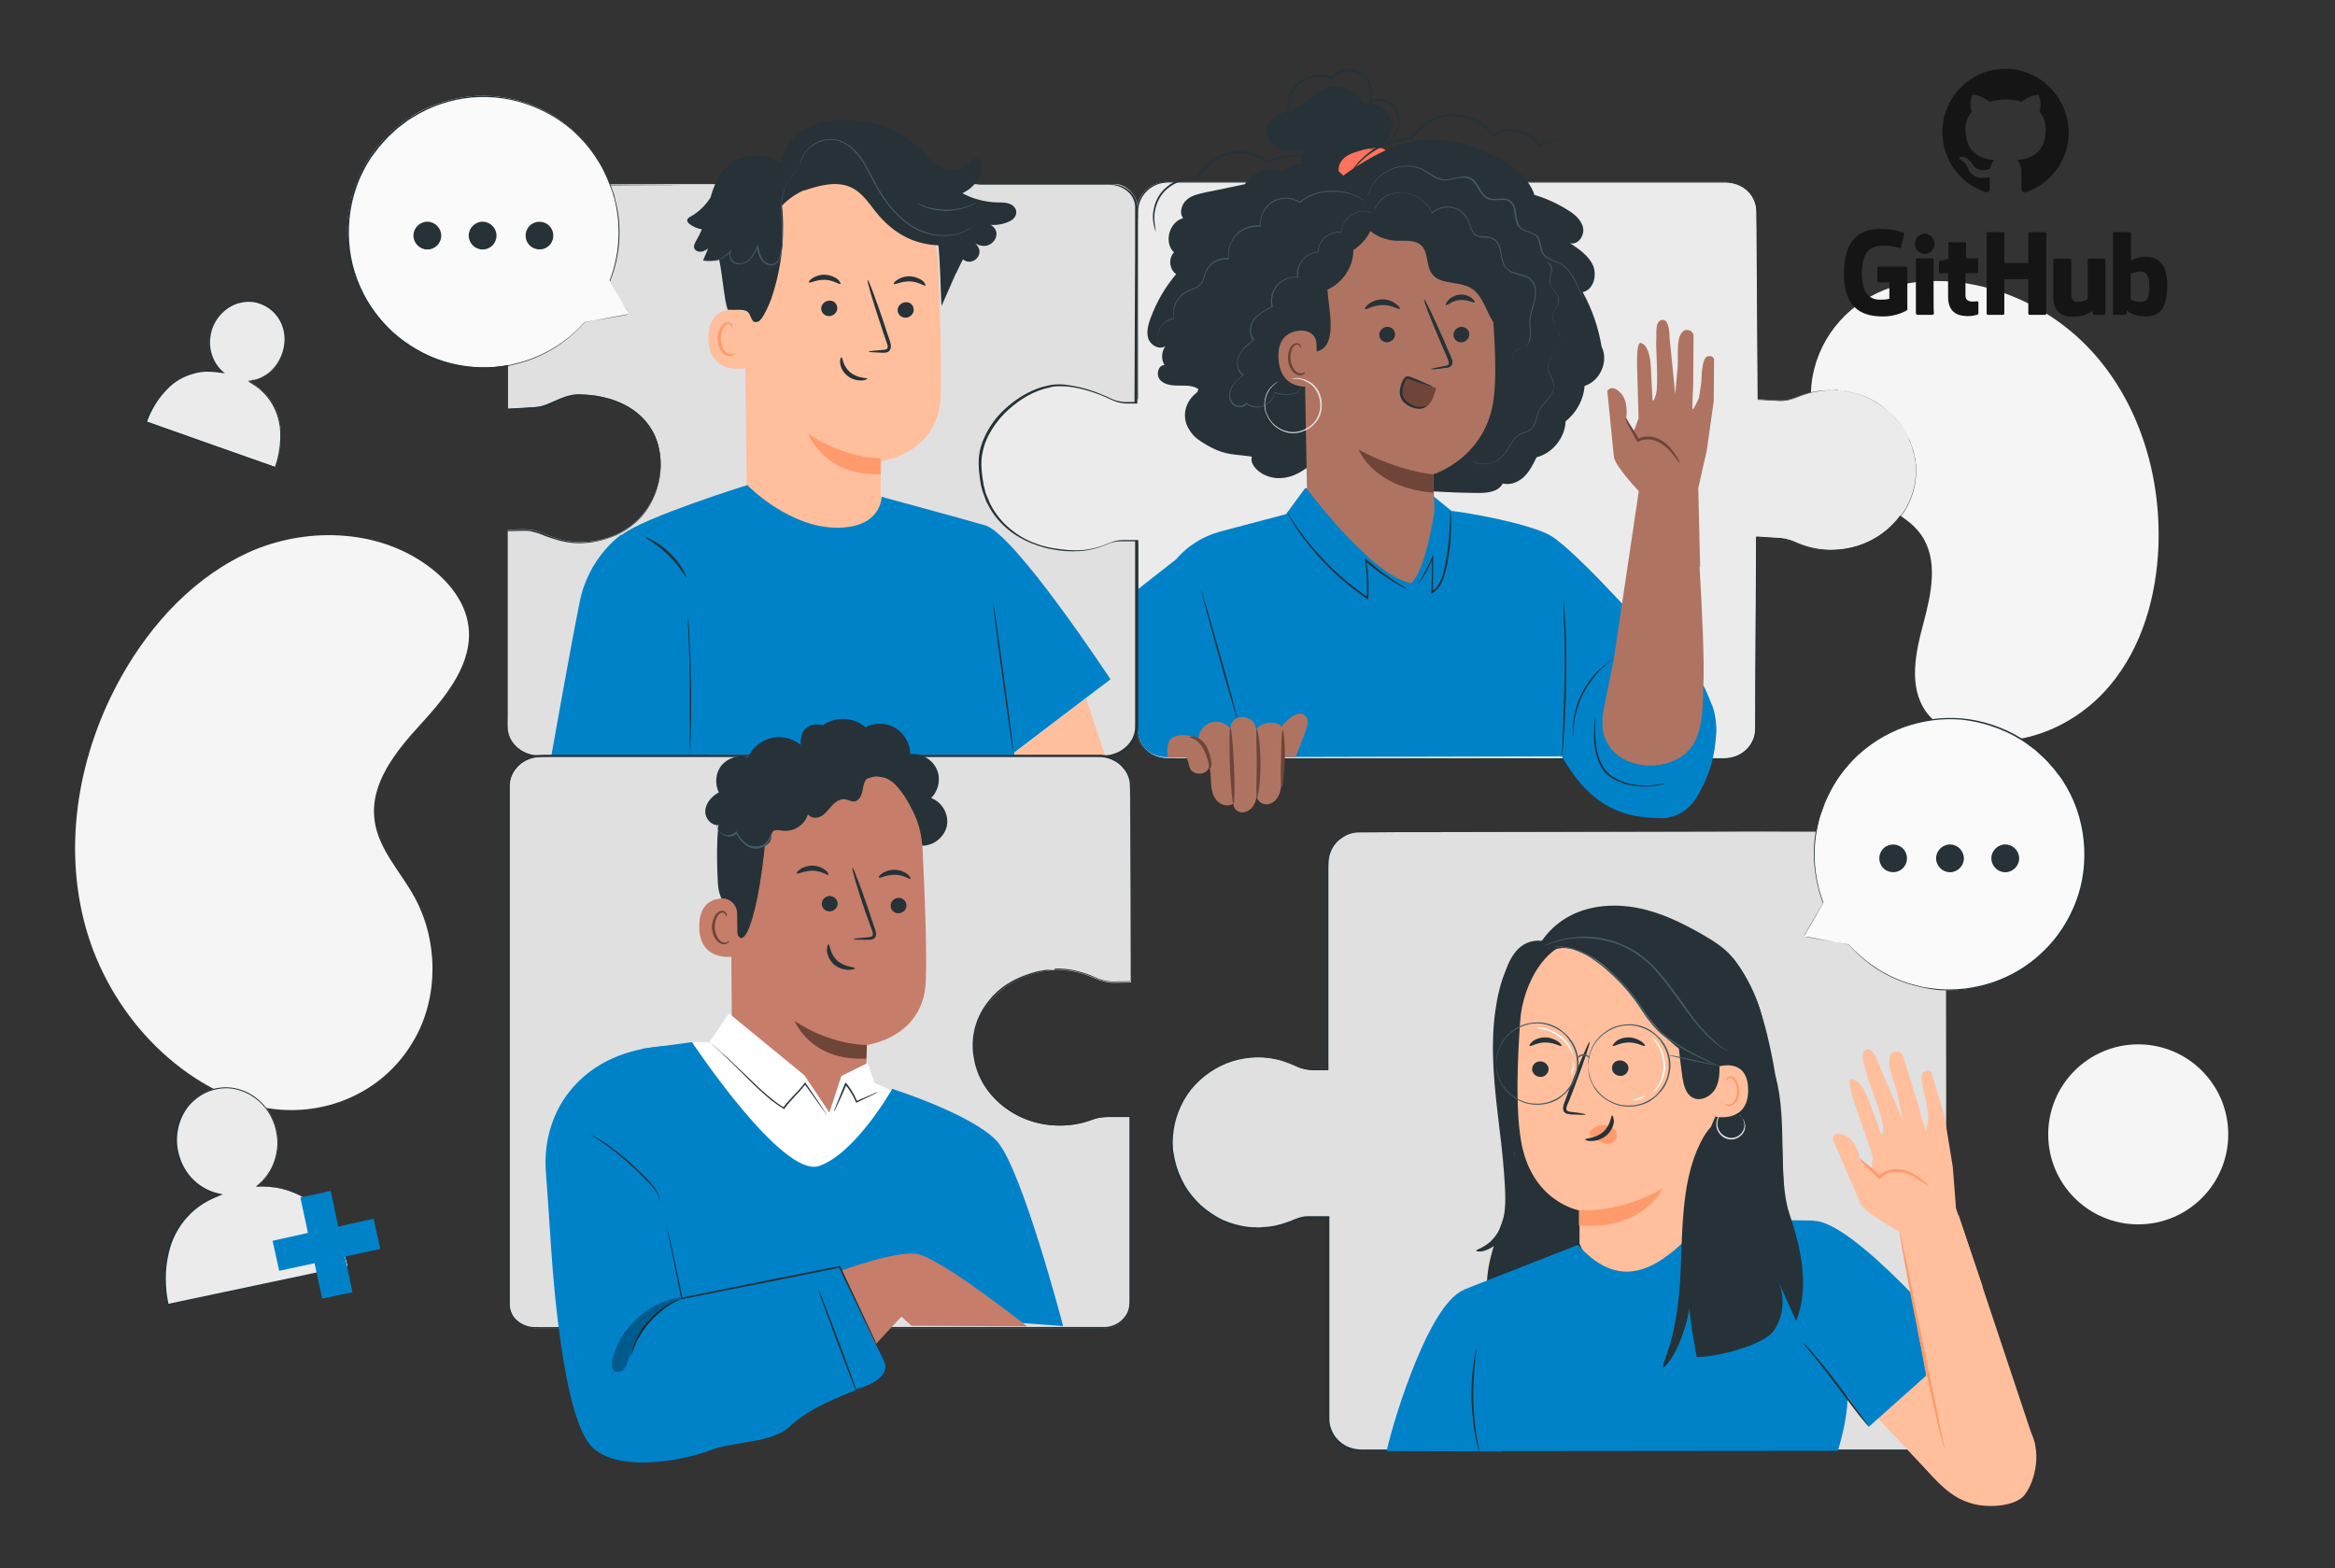
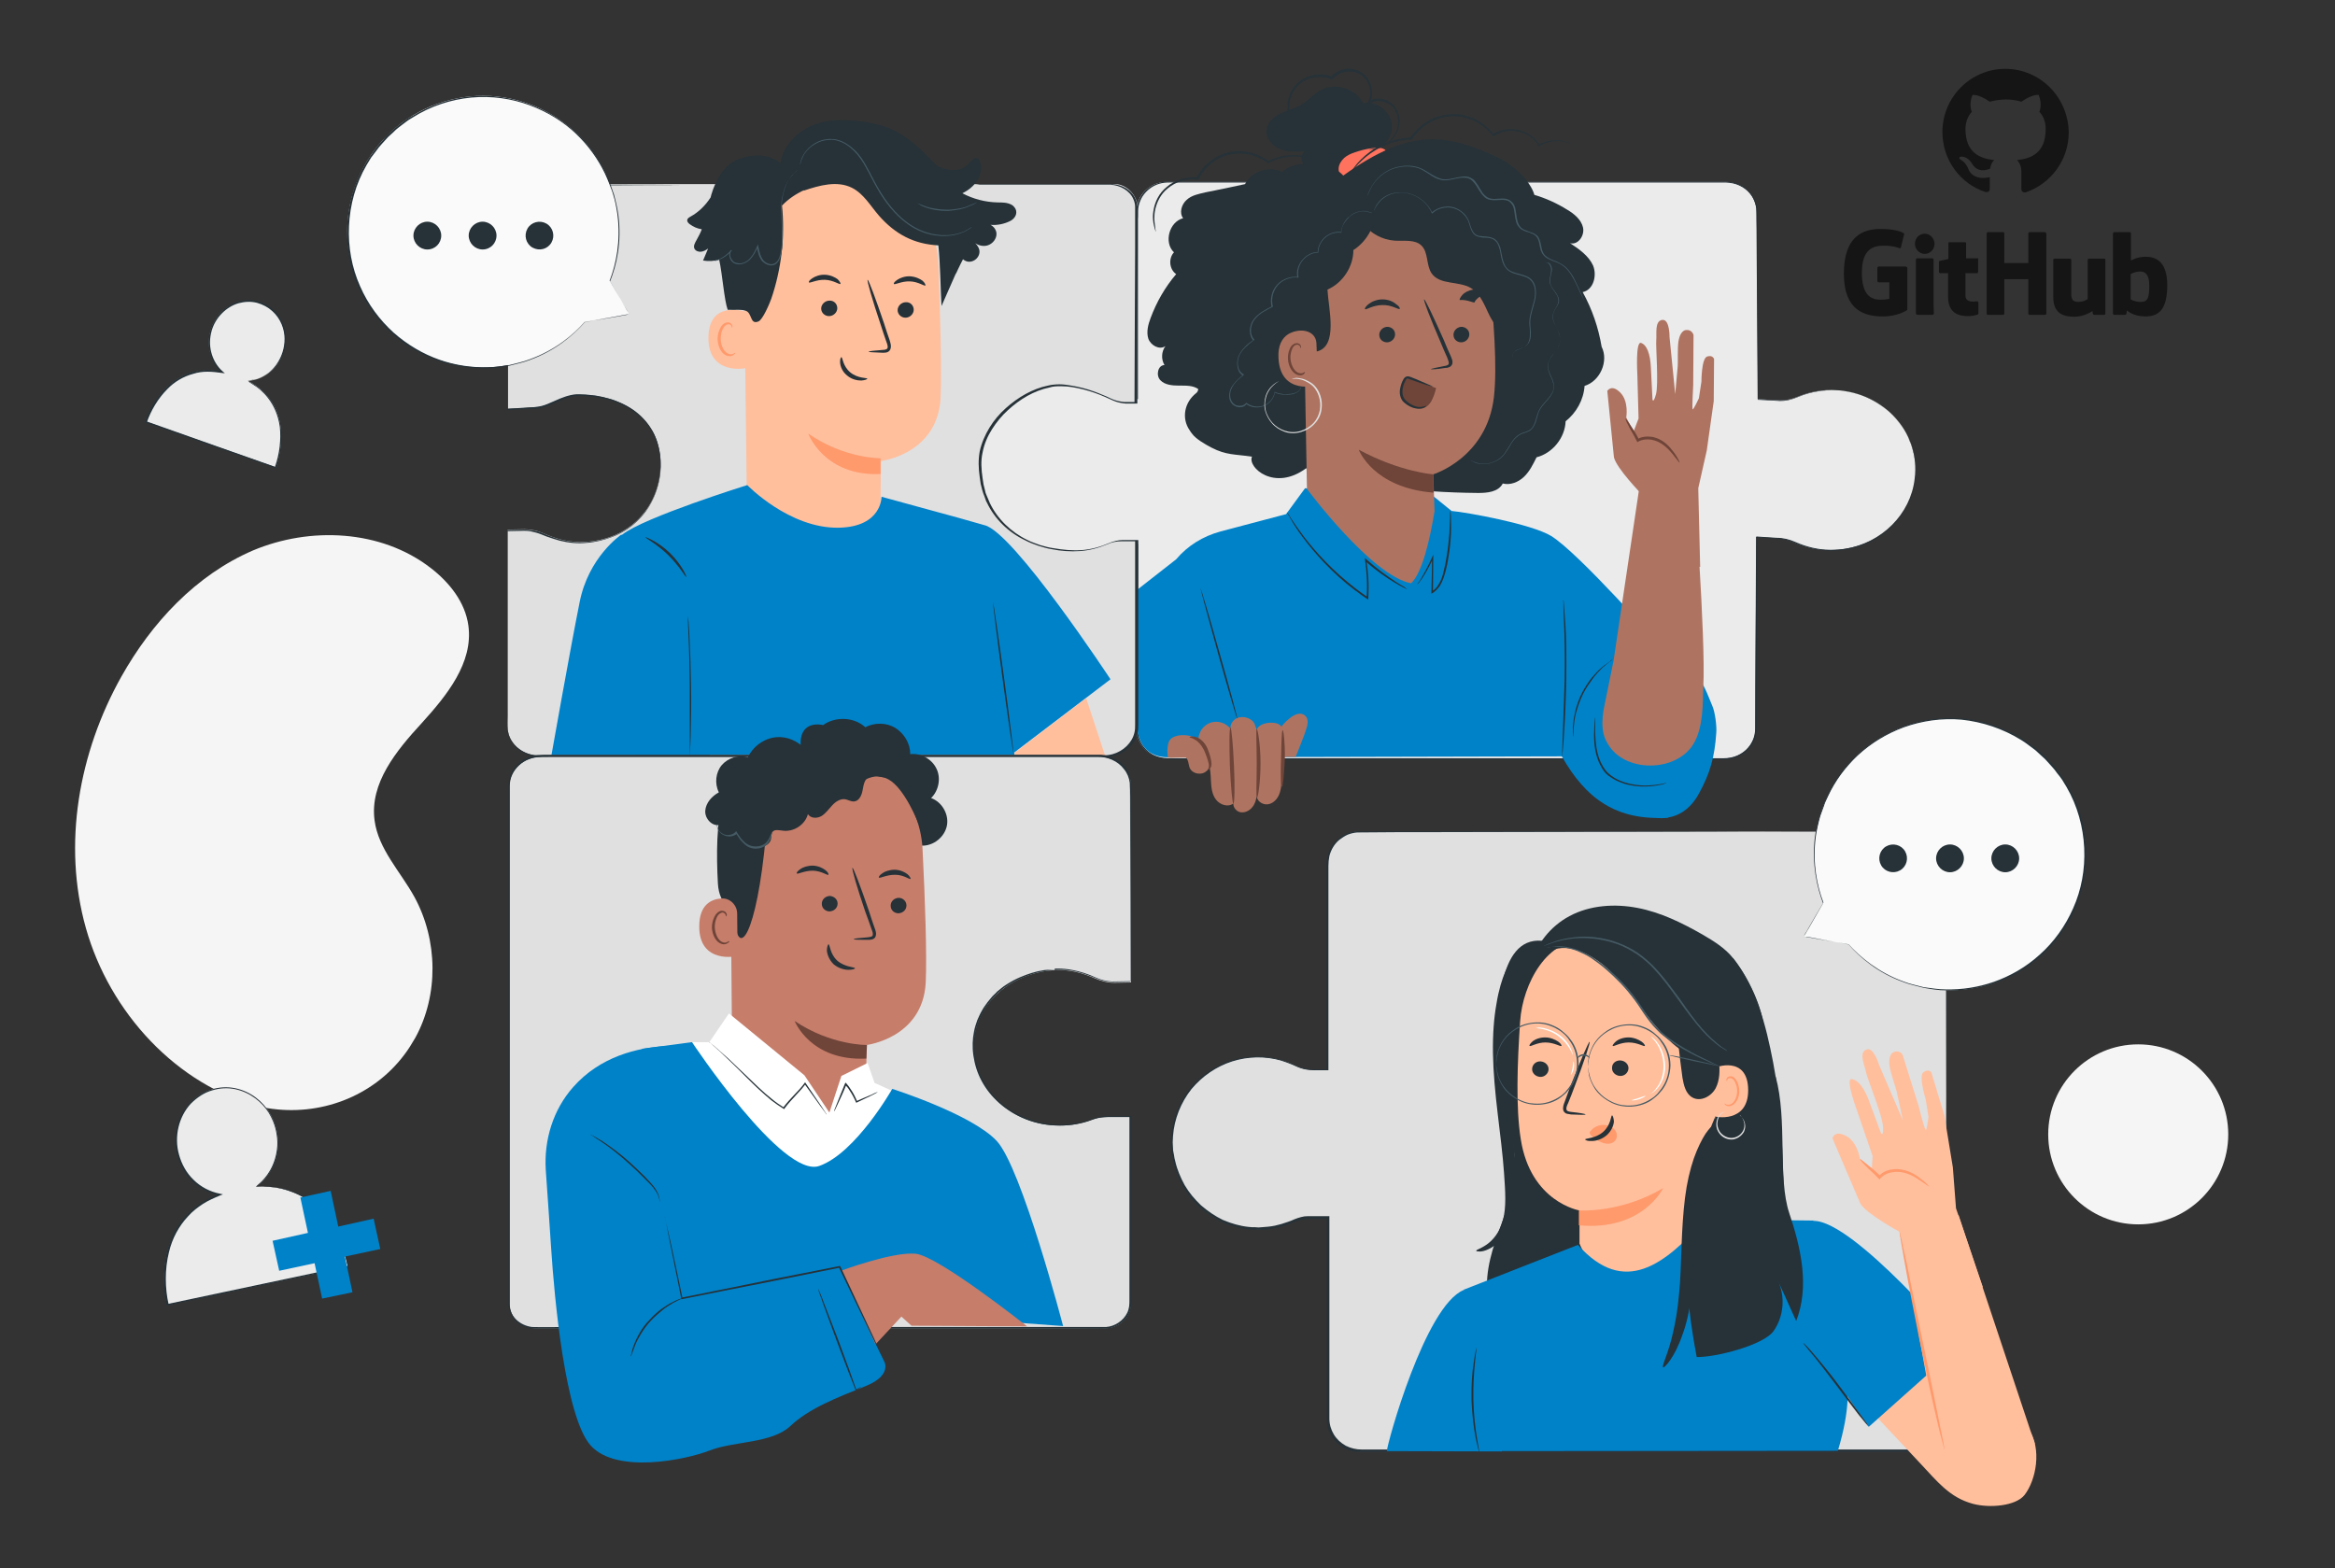
<svg xmlns="http://www.w3.org/2000/svg" version="1.1" id="Layer_1" x="0px" y="0px" viewBox="0 0 739.3 496.6" style="enable-background:new 0 0 739.3 496.6;" xml:space="preserve">
  <rect x="0" y="0" width="739.3" height="496.6" fill="#333333" stroke="none" />
  <style type="text/css">
	.st0{fill:#F5F5F5;}
	.st1{fill:#EBEBEB;}
	.st2{fill:#263238;}
	.st3{fill:#0082C9;}
	.st4{fill:#161516;}
	.st5{fill-rule:evenodd;clip-rule:evenodd;fill:#161516;}
	.st6{fill:#E0E0E0;}
	.st7{fill:#FFBF9D;}
	.st8{fill:#FF9A6C;}
	.st9{fill:#455A64;}
	.st10{fill:#FFFFFF;}
	.st11{fill:#AE7461;}
	.st12{fill:#6F4439;}
	.st13{fill:#FF725E;}
	.st14{fill:#C67D6A;}
	.st15{opacity:0.3;}
	.st16{fill:#FAFAFA;}
</style>
  <g id="Background_Simple">
    <path class="st0" d="M82.7,350.6l2,0.3c16.5,2.7,33.3-3.6,43.3-16.9c1.3-1.7,2.4-3.5,3.5-5.4c7.4-13.5,7.2-30.9-0.3-44.6   c-4.4-8-11.4-15.1-12.6-24.2c-1.6-11.8,6.9-22.1,14.9-30.8c7.9-8.7,16.4-19.1,14.8-30.9c-1-7.4-6-13.7-12-18.3   c-15.7-12.1-38.1-13.1-56.2-5.5c-18.1,7.8-32.1,22.9-41.7,40c-13.4,23.9-18.7,53-11.2,79.6S55.9,343.8,82.7,350.6z" />
-     <path class="st0" d="M600.6,90.4l-1.5,0.5c-13,4.2-22.8,15-25.2,28.3c-0.3,1.7-0.5,3.5-0.5,5.2c-0.3,12.6,6.2,25.1,16.8,32.2   c6.2,4.2,13.9,6.7,18.1,12.8c5.5,7.9,3.2,18.6,0.7,27.9c-2.5,9.3-4.8,20,0.7,27.9c3.5,5,9.5,7.7,15.5,8.8   c15.9,2.9,32.5-4.6,42.8-16.9c10.3-12.2,14.8-28.4,15.4-44.3c0.8-22.3-6.1-45.4-21.4-61.9S622.6,85.3,600.6,90.4z" />
    <circle class="st0" cx="677" cy="359.2" r="28.5" />
  </g>
  <g id="Icon_3">
    <g>
      <g>
        <g>
          <g>
            <g>
              <path class="st1" d="M81,375.8c5.3-3.7,8.1-10.6,6.6-17.7c-2-9.3-10.6-15.3-19.3-13.4c-8.7,1.8-14.1,10.8-12.2,20.1        c1.5,7.1,7,12.3,13.4,13.5c-23.4,8.9-16.6,34.9-16.6,34.9l57.2-12.1C110.2,401,105.7,374.2,81,375.8z" />
              <g>
                <path class="st2" d="M81,375.8c0.2,0,0.4,0,0.8,0c0.5,0,1.2-0.1,2.2-0.1c1.9,0,4.9,0.3,8.4,1.5s7.4,3.8,10.7,7.8         c3.3,4.1,6,9.5,7.3,16v0.2h-0.2c-15.9,3.4-35.6,7.6-57.2,12.2l-0.2,0.1l-0.1-0.2c-0.6-2.7-0.9-5.5-0.9-8.3s0.3-5.7,1-8.6         c1.1-4.3,3.1-8.4,6.1-11.5c1.5-1.6,3.2-2.9,4.9-4.1c1.8-1.1,3.7-2,5.6-2.8v0.5c-3.3-0.6-6.3-2.3-8.6-4.5         c-2.3-2.3-3.9-5.1-4.7-8.1c-1.7-6,0-12.5,3.9-16.6c1.9-2,4.3-3.6,6.9-4.3c2.5-0.8,5.2-0.9,7.6-0.4c4.9,1,8.7,4.2,10.8,7.7         c1.1,1.8,1.9,3.6,2.3,5.4s0.6,3.6,0.5,5.2c-0.2,3.3-1.2,6-2.4,7.9c-1.2,2-2.4,3.2-3.3,4c-0.4,0.4-0.8,0.6-1,0.8         C81.2,375.6,81.1,375.7,81,375.8c0.1-0.1,0.2-0.1,0.3-0.3c0.2-0.2,0.6-0.5,1-0.9c0.9-0.8,2.1-2.1,3.2-4s2.1-4.6,2.3-7.8         c0.1-1.6-0.1-3.3-0.5-5.1c-0.4-1.8-1.2-3.6-2.2-5.3c-2.1-3.4-5.9-6.5-10.6-7.5c-2.4-0.5-4.9-0.4-7.4,0.4         c-2.5,0.7-4.8,2.3-6.7,4.2c-3.7,4-5.4,10.3-3.7,16.2c0.8,2.9,2.3,5.7,4.6,7.9c2.2,2.2,5.2,3.8,8.4,4.4l0.9,0.2l-0.8,0.3         c-1.9,0.8-3.8,1.6-5.5,2.7c-1.7,1.1-3.4,2.4-4.8,4c-2.9,3.1-5,7-6,11.3c-0.7,2.8-1,5.6-1,8.4s0.3,5.6,0.9,8.2l-0.3-0.2         c21.6-4.6,41.3-8.7,57.2-12.1l-0.2,0.2c-1.3-6.3-4-11.8-7.2-15.8c-3.2-4.1-7.1-6.6-10.6-7.8c-3.4-1.3-6.3-1.6-8.3-1.6         c-1-0.1-1.7,0-2.2,0C81.3,375.8,81.1,375.8,81,375.8z" />
              </g>
            </g>
          </g>
        </g>
      </g>
      <polygon class="st3" points="118.3,385.9 107.1,388.4 104.7,377.1 95.1,379.2 97.5,390.4 86.3,392.9 88.4,402.4 99.6,400     102,411.2 111.6,409.2 109.2,397.9 120.4,395.5   " />
    </g>
  </g>
  <g id="Icon_2">
    <g>
      <g>
        <g>
          <g>
            <path class="st4" d="M603.4,84.4h-8.6c-0.2,0-0.4,0.2-0.4,0.4V89c0,0.2,0.2,0.4,0.4,0.4h3.4v5.2c0,0-0.8,0.3-2.8,0.3       c-2.5,0-5.9-0.9-5.9-8.5s3.6-8.6,6.9-8.6c2.9,0,4.2,0.5,5,0.8c0.3,0.1,0.5-0.2,0.5-0.4l1-4.1c0-0.1,0-0.2-0.2-0.3       c-0.3-0.2-2.3-1.3-7.3-1.3c-5.7,0-11.6,2.4-11.6,14.2s6.8,13.5,12.4,13.5c4.7,0,7.6-2,7.6-2c0.1-0.1,0.1-0.2,0.1-0.3V84.8       C603.8,84.6,603.6,84.4,603.4,84.4z" />
          </g>
          <g>
            <path class="st4" d="M647.8,73.9c0-0.2-0.2-0.4-0.4-0.4h-4.8c-0.2,0-0.4,0.2-0.4,0.4v9.4h-7.6v-9.4c0-0.2-0.2-0.4-0.4-0.4h-4.8       c-0.2,0-0.4,0.2-0.4,0.4v25.4c0,0.2,0.2,0.4,0.4,0.4h4.8c0.2,0,0.4-0.2,0.4-0.4V88.4h7.6c0,0,0,10.8,0,10.9       c0,0.2,0.2,0.4,0.4,0.4h4.9c0.2,0,0.4-0.2,0.4-0.4V73.9H647.8z" />
          </g>
          <g>
            <g>
              <path class="st4" d="M612.5,77.2c0-1.7-1.4-3.2-3.1-3.2c-1.7,0-3.1,1.4-3.1,3.2c0,1.7,1.4,3.2,3.1,3.2        C611.1,80.4,612.5,79,612.5,77.2z" />
              <path class="st4" d="M612.2,93.9c0-0.7,0-11.7,0-11.7c0-0.2-0.2-0.4-0.4-0.4H607c-0.2,0-0.4,0.2-0.4,0.5c0,0,0,14.1,0,16.8        c0,0.5,0.3,0.6,0.7,0.6c0,0,2.1,0,4.4,0c0.5,0,0.6-0.2,0.6-0.6C612.2,98.1,612.2,94.6,612.2,93.9z" />
            </g>
          </g>
          <g>
            <path class="st4" d="M666.2,81.9h-4.8c-0.2,0-0.4,0.2-0.4,0.4v12.4c0,0-1.2,0.9-3,0.9c-1.7,0-2.2-0.8-2.2-2.5s0-10.8,0-10.8       c0-0.2-0.2-0.4-0.4-0.4h-4.9c-0.2,0-0.4,0.2-0.4,0.4c0,0,0,6.6,0,11.7c0,5,2.8,6.3,6.7,6.3c3.2,0,5.7-1.8,5.7-1.8       s0.1,0.9,0.2,1c0.1,0.1,0.2,0.2,0.4,0.2h3.1c0.2,0,0.4-0.2,0.4-0.4v-17C666.6,82,666.4,81.9,666.2,81.9z" />
          </g>
          <g>
            <g>
              <path class="st4" d="M679.3,81.3c-2.7,0-4.6,1.2-4.6,1.2v-8.6c0-0.2-0.2-0.4-0.4-0.4h-4.9c-0.2,0-0.4,0.2-0.4,0.4v25.4        c0,0.2,0.2,0.4,0.4,0.4h3.4c0.2,0,0.3-0.1,0.4-0.2c0.1-0.1,0.2-1.2,0.2-1.2s2,1.9,5.8,1.9c4.4,0,7-2.2,7-10.1        C686.1,82.3,682.1,81.3,679.3,81.3z M677.4,95.6c-1.7-0.1-2.8-0.8-2.8-0.8v-8c0,0,1.1-0.7,2.5-0.8c1.7-0.2,3.4,0.4,3.4,4.5        C680.5,94.8,679.8,95.7,677.4,95.6z" />
            </g>
          </g>
          <g>
            <path class="st4" d="M626.1,81.8h-3.6V77c0-0.2-0.1-0.3-0.3-0.3h-5c-0.2,0-0.3,0.1-0.3,0.3v5c0,0-2.5,0.6-2.7,0.6       s-0.3,0.2-0.3,0.4v3.1c0,0.2,0.2,0.4,0.4,0.4h2.5c0,0,0,3.3,0,7.5c0,5.6,3.9,6.1,6.5,6.1c1.2,0,2.6-0.4,2.9-0.5       c0.1-0.1,0.2-0.2,0.2-0.4v-3.4c0-0.2-0.2-0.4-0.4-0.4s-0.8,0.1-1.3,0.1c-1.8,0-2.4-0.8-2.4-1.9s0-7.1,0-7.1h3.6       c0.2,0,0.4-0.2,0.4-0.4v-3.9C626.5,82,626.3,81.8,626.1,81.8z" />
          </g>
        </g>
      </g>
      <path class="st5" d="M634.9,21.8c-11,0-19.9,9-19.9,20c0,8.9,5.7,16.4,13.6,19c1,0.2,1.4-0.4,1.4-1c0-0.5,0-2.1,0-3.7    c-5.5,1.2-6.7-2.4-6.7-2.4c-0.9-2.3-2.2-2.9-2.2-2.9c-1.8-1.2,0.1-1.2,0.1-1.2c2,0.1,3.1,2.1,3.1,2.1c1.8,3.1,4.6,2.2,5.8,1.7    c0.2-1.3,0.7-2.2,1.3-2.7c-4.4-0.5-9.1-2.2-9.1-9.9c0-2.2,0.8-4,2-5.4c-0.2-0.5-0.9-2.6,0.2-5.3c0,0,1.7-0.5,5.5,2.1    c1.6-0.4,3.3-0.7,5-0.7s3.4,0.2,5,0.7c3.8-2.6,5.5-2.1,5.5-2.1c1.1,2.8,0.4,4.8,0.2,5.3c1.3,1.4,2,3.2,2,5.4    c0,7.7-4.6,9.4-9.1,9.9c0.7,0.6,1.4,1.8,1.4,3.7c0,2.7,0,4.8,0,5.5c0,0.5,0.4,1.2,1.4,1c7.9-2.7,13.6-10.2,13.6-19    C654.8,30.7,645.9,21.8,634.9,21.8z" />
    </g>
  </g>
  <g id="Icon_1">
    <g>
      <g>
        <g>
          <g>
            <path class="st1" d="M78.5,120.6c4.8-0.3,9.3-3.6,11-8.7c2.3-6.6-0.8-13.8-7.1-16c-6.2-2.2-13.2,1.4-15.5,8.1       c-1.8,5.1-0.3,10.5,3.3,13.7c-18.3-3.4-24.1,15.8-24.1,15.8L87.3,148C87.3,148,94.8,129.2,78.5,120.6z" />
            <g>
              <path class="st2" d="M78.5,120.6c0.1,0.1,0.3,0.1,0.5,0.3c0.3,0.2,0.8,0.4,1.4,0.8c1.2,0.8,3,2,4.7,4.2        c1.7,2.1,3.3,5.3,3.8,9.2c0.5,3.9,0.1,8.4-1.5,13l-0.1,0.2l-0.2-0.1c-11.4-4-25.6-8.9-41.1-14.4l-0.2-0.1l0.1-0.2        c1.3-3.9,3.5-7.6,6.6-10.7c2.3-2.3,5.3-4.1,8.4-5c1.6-0.4,3.2-0.6,4.7-0.7c1.6,0,3.1,0.2,4.7,0.4l-0.2,0.4        c-1.9-1.7-3.2-3.9-3.7-6.3c-0.6-2.4-0.5-4.8,0.2-7c1.3-4.5,4.9-8,8.9-9.1c2-0.6,4.1-0.6,6.1-0.1c1.9,0.5,3.6,1.5,5,2.7        c2.7,2.5,3.9,6.1,3.9,9.1c0,3.1-1,5.8-2.4,7.8s-3.1,3.3-4.6,4.1c-1.5,0.8-2.8,1.1-3.7,1.2C78.9,120.6,78.5,120.6,78.5,120.6        s0.4,0,1.3-0.2s2.1-0.5,3.6-1.3s3.1-2.1,4.4-4.1s2.3-4.6,2.3-7.7c0-3-1.2-6.4-3.9-8.8c-1.3-1.2-3-2.1-4.8-2.6        c-1.9-0.5-3.9-0.4-5.8,0.1c-3.9,1.1-7.4,4.5-8.6,8.8c-0.6,2.2-0.7,4.5-0.1,6.8s1.8,4.4,3.6,6l0.7,0.6l-0.9-0.1        c-1.5-0.2-3-0.4-4.6-0.4c-1.5,0-3.1,0.2-4.6,0.7c-3,0.8-5.9,2.5-8.1,4.8c-3,3-5.2,6.8-6.5,10.5l-0.2-0.3        c15.5,5.5,29.6,10.5,41,14.5L87,148c1.6-4.5,2-9,1.6-12.8c-0.5-3.8-2-6.9-3.7-9.1c-1.7-2.2-3.4-3.5-4.6-4.2        c-0.6-0.4-1.1-0.7-1.4-0.9C78.7,120.7,78.6,120.7,78.5,120.6z" />
            </g>
          </g>
        </g>
      </g>
    </g>
  </g>
  <g id="Character_4">
    <g>
      <g>
        <path class="st6" d="M607.9,263.3h-64.1h-47.6h-65.7c-5.6,0-10.1,4.5-10.1,10.1v65.4H416c-2.1,0-4.1-0.5-5.9-1.4     c-4.9-2.4-10.5-3.3-16.5-2.3c-11.8,2-21.1,11.8-22.4,23.8c-1.8,16.4,11,30.3,27.1,30.3c3.9,0,7.6-0.8,11-2.3     c1.7-0.8,3.6-1.2,5.5-1.2h5.7v63.8c0,5.6,4.5,10.1,10.1,10.1H608c4.5,0,8.2-3.7,8.2-8.2V271.5C616.1,267,612.4,263.3,607.9,263.3     z" />
        <g>
          <path class="st2" d="M607.9,263.3c0,0,0.2,0,0.6,0c0.2,0,0.4,0,0.7,0.1c0.3,0,0.6,0.1,0.9,0.2c1.4,0.4,3.5,1.4,5,3.9      c0.7,1.2,1.2,2.8,1.1,4.6c0,1.8,0,3.7,0,5.7c0,4.2,0,8.9,0,14.3c0,21.6,0,52.8,0.1,91.3c0,19.3,0,40.4,0,63.1c0,1.4,0,2.8,0,4.3      c0,0.7,0,1.5-0.2,2.2s-0.4,1.4-0.7,2.1c-1.3,2.7-4.1,4.6-7.1,4.7c-5.9,0-11.8,0-17.9,0c-12.1,0-24.5,0-37.2,0      c-25.5,0-52.2,0-80,0c-13.9,0-28,0-42.3,0c-1.8,0.1-3.7-0.4-5.3-1.2c-1.6-0.9-3-2.2-4-3.8c-1-1.6-1.5-3.4-1.5-5.3      c0-1.8,0-3.6,0-5.4c0-7.3,0-14.6,0-21.9c0-12.3,0-24.5,0-36.5l0.3,0.3c-1.4,0-2.9,0-4.3,0c-0.7,0-1.4,0-2.1,0s-1.4,0.2-2.1,0.3      c-0.7,0.2-1.4,0.4-2,0.6c-0.6,0.3-1.3,0.6-2,0.8c-1.4,0.5-2.7,0.9-4.2,1.2c-1.4,0.3-2.8,0.5-4.3,0.5c-0.7,0-1.4,0-2.1,0      s-1.4-0.1-2.1-0.1c-2.8-0.4-5.6-1.1-8.2-2.3c-2.6-1.2-4.9-2.8-7.1-4.6c-2.1-1.9-3.8-4.1-5.3-6.5c-1.4-2.4-2.4-5-3.1-7.8      c-0.2-0.7-0.2-1.4-0.4-2.1l-0.2-1c0-0.3,0-0.7-0.1-1l-0.1-2.1l0.1-2.1c0.4-5.5,2.5-10.8,5.9-15s8-7.4,13.1-9s10.6-1.7,15.6-0.3      c1.3,0.4,2.5,0.8,3.7,1.3c1.2,0.6,2.3,1.1,3.6,1.4c1.2,0.3,2.5,0.4,3.7,0.4c1.3,0,2.6,0,3.8,0l-0.2,0.2c0-19,0-37.3,0-54.8      c0-2.2,0-4.4,0-6.5c0-1.1,0-2.2,0-3.2c0-1.1,0-2.2,0.3-3.2c0.5-2.1,1.7-4.1,3.3-5.4c0.8-0.7,1.7-1.3,2.7-1.7      c1-0.4,2-0.7,3.1-0.8c8.3-0.1,16.4,0,24.2,0c31.4,0,59,0,81.8,0.1c22.8,0,40.9,0.1,53.3,0.1c6.2,0,10.9,0,14.1,0      c1.6,0,2.8,0,3.6,0C607.5,263.3,607.9,263.3,607.9,263.3s-0.4,0-1.2,0s-2,0-3.6,0c-3.2,0-8,0-14.1,0c-12.4,0-30.4,0-53.3,0.1      c-22.8,0-50.4,0-81.8,0.1c-7.8,0-15.9,0-24.2,0.1c-1,0.1-2,0.3-3,0.7c-0.9,0.4-1.8,1-2.6,1.6c-1.6,1.3-2.7,3.2-3.2,5.2      c-0.2,1-0.3,2.1-0.3,3.1c0,1.1,0,2.1,0,3.2c0,2.2,0,4.3,0,6.5c0,17.5,0,35.8,0,54.8v0.2h-0.2c-1.3,0-2.5,0-3.8,0      s-2.6-0.1-3.9-0.4s-2.5-0.9-3.6-1.4c-1.2-0.5-2.4-0.9-3.6-1.3c-5-1.4-10.4-1.3-15.4,0.3c-5,1.6-9.5,4.7-12.9,8.8      c-3.3,4.2-5.4,9.4-5.8,14.8l-0.1,2l0.1,2c0,0.3,0,0.7,0.1,1l0.2,1c0.1,0.7,0.2,1.4,0.4,2c0.6,2.7,1.7,5.2,3,7.6      c1.4,2.4,3.2,4.5,5.2,6.4c2.1,1.8,4.4,3.4,6.9,4.6c2.6,1.1,5.3,1.9,8.1,2.2c0.7,0.1,1.4,0.1,2.1,0.1c0.7,0.1,1.4,0.1,2.1,0      c1.4-0.1,2.8-0.2,4.2-0.5c1.4-0.3,2.7-0.7,4.1-1.2c0.7-0.2,1.3-0.5,2-0.8s1.4-0.5,2.1-0.7s1.4-0.3,2.2-0.3c0.7,0,1.5,0,2.2,0      c1.4,0,2.9,0,4.3,0h0.3v0.3c0,12,0,24.2,0,36.5c0,7.4,0,14.7,0,21.9c0,1.8,0,3.6,0,5.4s0.5,3.5,1.4,5s2.2,2.7,3.8,3.6      c1.6,0.8,3.3,1.2,5.1,1.2c14.3,0,28.4,0,42.3,0c27.7,0,54.5,0,80,0c12.7,0,25.2,0,37.2,0c6,0,12,0,17.8,0      c2.9-0.1,5.5-1.9,6.8-4.4c0.3-0.6,0.5-1.3,0.7-2c0.1-0.7,0.2-1.4,0.2-2.1c0-1.4,0-2.9,0-4.3c0-22.7,0-43.8,0-63.1      c0-38.5,0.1-69.7,0.1-91.3c0-5.4,0-10.2,0-14.3c0-2.1,0-4,0-5.7c0.1-1.7-0.4-3.3-1.1-4.5c-1.4-2.5-3.6-3.5-4.9-3.9      c-0.3-0.1-0.7-0.2-0.9-0.2c-0.3,0-0.5-0.1-0.7-0.1C608.1,263.3,607.9,263.3,607.9,263.3z" />
        </g>
      </g>
      <g>
        <g>
          <path class="st2" d="M564.6,372.5c-0.4-12.1-0.9-24.2-3.2-36.1s-5.2-23.4-12.7-33l-69.9,3.7c-2.7,10.7-5.4,21.7-4.3,32.7      c1.1,10.7,5.8,21,5,31.6c-0.5,7.5-3.7,14.6-6.1,21.8c-2.4,7.2-3.9,15.2-1.1,22.2c0.7,1.8,1.7,3.5,3.3,4.5c2,1.3,4.5,1.3,6.8,1.3      c27.9,0,55.9-0.6,83.8-1.9C565.8,403.8,565.2,388.2,564.6,372.5z" />
          <g>
            <path class="st2" d="M554,333.5c0.4,14.9-5.9,29.8-16.9,39.9c-2.5-7.3-5-14.5-7.6-21.8" />
            <g>
              <path class="st2" d="M496.9,290.1c6.5-3.5,14.4-4,21.6-2.6c7.3,1.4,14,4.7,20.5,8.4c3.6,2.1,7.2,4.3,9.8,7.6        c4.7,5.9,9.4,15.6,9.8,23.1c0.4,6.1-2,21.3-4.6,26.9c-2.4,5.1-13.5,8.9-19,10.2l-50.4-58.2C486.4,299,490.9,293.3,496.9,290.1        z" />
            </g>
            <g>
              <path class="st2" d="M488.2,297.9l12.1-2.1c-6.6,15.6-8.4,51.3-12.2,67.9c-4.4-6.4-14.8-26-14.2-33.7        C474.4,322.2,473.8,296.6,488.2,297.9z" />
            </g>
            <path class="st7" d="M545.4,323.9c-0.5-8.9-6.7-16.6-15.4-18.8l-27.9-7.1c-12-1.3-20,13.4-20.8,25.4       c-0.9,13.3-1.4,27.4,0.2,37.3c3.1,20,18.6,22.6,18.6,22.6s0,4.6,0,10.5l0.3,0.7c7.1,16.7,30.7,17.5,39,1.3l0,0l6.2-71.6       C545.5,323.8,545.4,324.4,545.4,323.9z" />
            <g>
              <g>
                <g>
                  <g>
                    <g>
                      <g>
                        <g>
                          <g>
                            <g>
                              <g>
                                <g>
                                  <g>
                                    <g>
                                      <g>
                                        <g>
                                          <path class="st2" d="M485.1,338.4c-0.1,1.4,1.1,2.5,2.5,2.6s2.6-1,2.7-2.3c0.1-1.4-1.1-2.5-2.5-2.6                      C486.4,336,485.2,337,485.1,338.4z" />
                                        </g>
                                      </g>
                                    </g>
                                  </g>
                                </g>
                              </g>
                            </g>
                          </g>
                        </g>
                      </g>
                    </g>
                  </g>
                </g>
              </g>
            </g>
            <g>
              <g>
                <g>
                  <g>
                    <g>
                      <g>
                        <g>
                          <g>
                            <g>
                              <g>
                                <g>
                                  <g>
                                    <g>
                                      <g>
                                        <g>
                                          <g>
                                            <path class="st2" d="M484.3,331.2c0.3,0.3,2.3-1.1,5-1.1c2.8,0,4.8,1.4,5.1,1.1c0.1-0.1-0.2-0.8-1.1-1.4                       s-2.4-1.3-4.1-1.3s-3.2,0.6-4,1.3S484.1,331.1,484.3,331.2z" />
                                          </g>
                                        </g>
                                      </g>
                                    </g>
                                  </g>
                                </g>
                              </g>
                            </g>
                          </g>
                        </g>
                      </g>
                    </g>
                  </g>
                </g>
              </g>
            </g>
            <g>
              <g>
                <g>
                  <g>
                    <g>
                      <g>
                        <g>
                          <g>
                            <g>
                              <g>
                                <g>
                                  <g>
                                    <g>
                                      <g>
                                        <g>
                                          <path class="st2" d="M510.4,338.1c-0.1,1.4,1.1,2.5,2.5,2.6s2.6-1,2.7-2.3c0.1-1.4-1.1-2.5-2.5-2.6                      C511.6,335.7,510.4,336.7,510.4,338.1z" />
                                        </g>
                                      </g>
                                    </g>
                                  </g>
                                </g>
                              </g>
                            </g>
                          </g>
                        </g>
                      </g>
                    </g>
                  </g>
                </g>
              </g>
            </g>
            <g>
              <g>
                <g>
                  <g>
                    <g>
                      <g>
                        <g>
                          <g>
                            <g>
                              <g>
                                <g>
                                  <g>
                                    <g>
                                      <g>
                                        <g>
                                          <g>
                                            <path class="st2" d="M510.6,331.2c0.3,0.3,2.3-1.1,5.1-1.1s4.8,1.4,5.1,1.1c0.1-0.1-0.2-0.8-1.1-1.4                       c-0.9-0.6-2.4-1.3-4.1-1.3c-1.7,0-3.2,0.6-4,1.3C510.8,330.5,510.5,331.1,510.6,331.2z" />
                                          </g>
                                        </g>
                                      </g>
                                    </g>
                                  </g>
                                </g>
                              </g>
                            </g>
                          </g>
                        </g>
                      </g>
                    </g>
                  </g>
                </g>
              </g>
            </g>
            <g>
              <g>
                <g>
                  <g>
                    <g>
                      <g>
                        <g>
                          <g>
                            <g>
                              <g>
                                <g>
                                  <g>
                                    <g>
                                      <g>
                                        <g>
                                          <g>
                                            <path class="st2" d="M502,352.9c0-0.2-1.7-0.5-4.5-0.8c-0.7-0.1-1.4-0.2-1.5-0.7c-0.2-0.5,0.1-1.3,0.5-2.1                       c0.7-1.7,1.4-3.5,2.1-5.4c2.9-7.6,5-13.9,4.7-14s-2.9,6-5.9,13.6c-0.7,1.9-1.4,3.7-2,5.4                       c-0.3,0.8-0.7,1.7-0.4,2.8c0.2,0.5,0.7,0.9,1.2,1s0.9,0.1,1.2,0.2C500.2,353,502,353.1,502,352.9z" />
                                          </g>
                                        </g>
                                      </g>
                                    </g>
                                  </g>
                                </g>
                              </g>
                            </g>
                          </g>
                        </g>
                      </g>
                    </g>
                  </g>
                </g>
              </g>
            </g>
            <g>
              <g>
                <g>
                  <g>
                    <path class="st8" d="M526.6,376.2c0,0-6.5,13.7-26.7,11.8v-4.7C500,383.3,513.2,384.2,526.6,376.2z" />
                  </g>
                </g>
              </g>
            </g>
            <g>
              <g>
                <g>
                  <g>
                    <path class="st2" d="M486.7,305.2c1.2-3,4.5-4.8,7.8-5s6.4,1.1,9.3,2.7c12,6.9,18.1,23.5,30,30.6c2.9,1.8,6.7,0.1,9.2,2.5           c2.5,2.3,4.1,6,2.7,9.1c1.6-2.2,3.2-4.4,4.1-6.9c0.9-2.5,1-5.5-0.3-7.8c-1-1.8-2.8-3.1-3.3-5.1c-0.4-1.7,0.3-3.6,0.2-5.3           c-0.1-1.8-0.9-3.5-1.8-5.1c-4.6-8.1-11-15.5-19.2-20.1c-5.4-3-11.5-4.7-17.6-4.5s-12.3,2.5-16.8,6.6           C488.2,299.3,485.4,301.8,486.7,305.2" />
                  </g>
                </g>
              </g>
            </g>
            <g>
              <g>
                <g>
                  <g>
                    <g>
                      <g>
                        <g>
                          <g>
                            <g>
                              <g>
                                <g>
                                  <g>
                                    <g>
                                      <g>
                                        <g>
                                          <g>
                                            <g>
                                              <g>
                                                <path class="st7" d="M542.7,338.4c0.2-0.6,10.7-4.3,10.8,6.7c0.1,10.8-10.8,8.6-10.8,8.3                         C542.7,353.2,542.7,338.4,542.7,338.4z" />
                                              </g>
                                            </g>
                                          </g>
                                        </g>
                                      </g>
                                    </g>
                                  </g>
                                </g>
                              </g>
                            </g>
                          </g>
                        </g>
                      </g>
                    </g>
                  </g>
                </g>
              </g>
            </g>
            <g>
              <g>
                <g>
                  <g>
                    <g>
                      <g>
                        <g>
                          <g>
                            <g>
                              <g>
                                <g>
                                  <g>
                                    <g>
                                      <g>
                                        <g>
                                          <g>
                                            <g>
                                              <g>
                                                <g>
                                                  <path class="st8" d="M546,349.4c0,0,0.2,0.1,0.5,0.3c0.3,0.1,0.8,0.2,1.4,0c1.1-0.4,2.1-2.2,2.1-4.2                          c0-1-0.2-1.9-0.6-2.7c-0.3-0.8-0.9-1.3-1.4-1.4c-0.6-0.1-1,0.2-1.1,0.5s-0.1,0.5-0.1,0.5s-0.2-0.2-0.2-0.6                          c0-0.2,0.2-0.5,0.4-0.7c0.3-0.2,0.6-0.3,1-0.3c0.8,0,1.6,0.8,2,1.7c0.4,0.8,0.7,1.9,0.7,3                          c0,2.2-1.1,4.2-2.7,4.7c-0.8,0.2-1.4,0-1.7-0.3C546,349.7,546,349.4,546,349.4z" />
                                                </g>
                                              </g>
                                            </g>
                                          </g>
                                        </g>
                                      </g>
                                    </g>
                                  </g>
                                </g>
                              </g>
                            </g>
                          </g>
                        </g>
                      </g>
                    </g>
                  </g>
                </g>
              </g>
            </g>
            <g>
              <g>
                <g>
                  <g>
                    <g>
                      <path class="st9" d="M547,332.9c0,0-0.2-0.1-0.7-0.4c-0.4-0.3-1.1-0.6-1.8-1.1c-1.5-1.1-3.6-2.8-5.8-5.3s-4.6-5.7-7.1-9.2            c-2.6-3.6-5.4-7.5-8.9-11.1c-1.8-1.7-3.7-3.3-5.8-4.5c-2-1.2-4.1-2.2-6.2-2.8c-4.2-1.3-8.2-1.6-11.5-1.4s-5.9,0.9-7.7,1.5            c-0.9,0.3-1.5,0.6-2,0.7c-0.5,0.2-0.7,0.3-0.7,0.2c0,0,0.2-0.1,0.7-0.3c0.4-0.2,1.1-0.5,2-0.8c1.7-0.7,4.4-1.4,7.7-1.7            c3.3-0.3,7.4,0,11.6,1.3c2.1,0.7,4.3,1.6,6.3,2.8c2.1,1.2,4,2.8,5.9,4.6c3.6,3.6,6.4,7.6,9,11.1c2.5,3.6,4.8,6.8,7,9.3            s4.2,4.2,5.7,5.4c0.7,0.6,1.4,0.9,1.8,1.2C546.8,332.7,547,332.9,547,332.9z" />
                    </g>
                  </g>
                </g>
              </g>
            </g>
            <path class="st2" d="M544.3,335.9c0.2,2.9,0.3,6-1.1,8.7c-1.4,2.6-4.8,4.4-7.4,2.9c-2.1-1.2-2.7-3.9-3.1-6.2       c-1-6.9-1.5-13.8-2.6-20.6L544.3,335.9z" />
            <g>
              <path class="st9" d="M489.4,300c0,0.1,1-0.2,2.7-0.2s4.3,0.2,7.2,1.3c1.4,0.6,3,1.3,4.5,2.3s3.1,2.2,4.6,3.5        c3.1,2.7,6.3,5.9,9.1,9.7c1.4,1.9,2.6,3.9,3.9,5.7c1.3,1.8,2.8,3.5,4.3,4.9c3.1,2.7,6.4,4.6,9.2,6.1s5.1,2.5,6.7,3.2        c0.8,0.3,1.4,0.6,1.9,0.8c0.4,0.2,0.7,0.3,0.7,0.2c0,0-0.2-0.1-0.6-0.3c-0.5-0.2-1.1-0.5-1.8-0.9c-1.6-0.8-3.9-1.8-6.6-3.3        c-2.7-1.5-5.9-3.4-9-6.1c-1.5-1.3-2.9-3-4.2-4.8s-2.5-3.8-3.9-5.7c-2.8-3.9-6-7.1-9.2-9.8c-1.6-1.3-3.2-2.5-4.7-3.5        c-1.6-1-3.1-1.7-4.6-2.3c-3-1.1-5.6-1.3-7.3-1.1c-0.9,0.1-1.6,0.2-2,0.3C489.6,300,489.4,300,489.4,300z" />
            </g>
          </g>
          <g>
            <path class="st7" d="M575.9,429.2l32.1,34.2c5.3,5.6,9.2,10.8,16.7,12.8c5.3,1.4,13.5,0.7,16.3-2.8c3.7-4.8,5.5-14.5,1.4-20.8       s-32.9-34.3-32.9-34.3L575.9,429.2" />
            <g>
              <path class="st3" d="M620.4,426.2c0,0-33.4-39.6-46.1-39.6c0,0-8,14.1-8.3,21.7c-0.3,7.7,25.7,43.5,25.7,43.5L620.4,426.2z" />
              <path class="st3" d="M584.8,439.1l-10.6-52.6l-34.3-0.4c-12.7,14.3-25.6,24.6-40.3,8.1l-36.2,14.2l9.4,51.1l109.1-0.1        C586.1,445.5,584.8,439.1,584.8,439.1z" />
              <path class="st3" d="M439.1,459.5c0-2.1,12.1-46,24.3-51l9.4,14.5l2.7,36.6L439.1,459.5z" />
            </g>
            <g>
              <path class="st2" d="M591.7,451.8c0,0-0.3-0.3-0.9-1c-0.6-0.7-1.3-1.6-2.3-2.8c-1.9-2.4-4.4-5.8-7.2-9.5s-5.4-7.1-7.3-9.4        c-1-1.2-1.8-2.1-2.3-2.8c-0.6-0.7-0.8-1-0.8-1.1c0,0,0.4,0.3,1,0.9s1.4,1.5,2.4,2.7c2,2.3,4.7,5.6,7.5,9.3        c2.8,3.7,5.3,7.2,7.1,9.6c0.9,1.2,1.6,2.2,2.1,2.9C591.5,451.4,591.7,451.8,591.7,451.8z" />
            </g>
            <g>
              <path class="st2" d="M468.4,460c0,0-0.2-0.4-0.4-1.3c-0.2-0.8-0.5-2-0.8-3.5c-0.6-3-1.1-7.2-1.3-11.8        c-0.1-4.7,0.2-8.9,0.7-11.9c0.2-1.5,0.4-2.7,0.6-3.6c0.2-0.8,0.3-1.3,0.3-1.3s0,0.5-0.1,1.3s-0.3,2.1-0.4,3.6        c-0.3,3-0.6,7.2-0.5,11.8c0.1,4.6,0.6,8.8,1.1,11.8c0.2,1.5,0.5,2.7,0.6,3.5C468.4,459.5,468.4,460,468.4,460z" />
            </g>
          </g>
          <g>
            <path class="st2" d="M467.4,396.1c0,0.1,0.4,0.2,1.1,0.2s1.7-0.2,2.9-0.8c1.2-0.6,2.6-1.5,3.9-2.9s2.5-3.3,3.2-5.5       c0.8-2.2,1.2-4.8,1.4-7.5c0.2-2.7,0.1-5.5,0-8.4c-0.2-5.9-0.9-12.3-1.7-19c-0.8-6.7-1.5-13-1.8-18.7s-0.2-10.9,0.2-15.2       c0.8-8.6,2.6-13.8,2-14c-0.1-0.1-0.4,0.2-0.7,0.8c-0.2,0.3-0.4,0.6-0.6,1.1c-0.2,0.4-0.4,0.9-0.7,1.5c-1,2.3-2.1,5.8-2.8,10.2       c-0.8,4.4-1.2,9.8-1.1,15.7c0.1,5.9,0.7,12.4,1.5,19.1s1.6,13,2,18.7c0.2,2.9,0.4,5.6,0.4,8.1s-0.2,4.8-0.7,6.7       c-1,4-3.3,6.6-5.2,7.9C468.7,395.5,467.3,395.7,467.4,396.1z" />
          </g>
          <g>
            <g>
              <g>
                <g>
                  <g>
                    <g>
                      <g>
                        <g>
                          <g>
                            <g>
                              <g>
                                <g>
                                  <g>
                                    <g>
                                      <g>
                                        <g>
                                          <g>
                                            <path class="st8" d="M503.6,358.2c0.9-1.3,2.7-2.1,4.4-2c1.2,0.1,2.4,0.6,3.2,1.5c0.8,0.9,1,2.3,0.3,3.3                       c-0.7,1.1-2.2,1.4-3.6,1c-1.3-0.3-2.5-1.1-3.6-2c-0.3-0.2-0.6-0.5-0.8-0.8c-0.2-0.3-0.3-0.7,0-1" />
                                          </g>
                                        </g>
                                      </g>
                                    </g>
                                  </g>
                                </g>
                              </g>
                            </g>
                          </g>
                        </g>
                      </g>
                    </g>
                  </g>
                </g>
              </g>
            </g>
            <g>
              <g>
                <g>
                  <g>
                    <g>
                      <g>
                        <g>
                          <g>
                            <g>
                              <g>
                                <g>
                                  <g>
                                    <g>
                                      <g>
                                        <g>
                                          <g>
                                            <g>
                                              <path class="st2" d="M510.4,353.2c-0.4,0-0.3,3-2.8,5.2s-5.7,2-5.7,2.4c0,0.2,0.7,0.6,2.1,0.5                        c1.3,0,3.2-0.5,4.8-1.9c1.5-1.4,2.1-3.1,2.2-4.3C510.9,353.9,510.6,353.2,510.4,353.2z" />
                                            </g>
                                          </g>
                                        </g>
                                      </g>
                                    </g>
                                  </g>
                                </g>
                              </g>
                            </g>
                          </g>
                        </g>
                      </g>
                    </g>
                  </g>
                </g>
              </g>
            </g>
          </g>
          <g>
            <path class="st2" d="M562.2,340.9c3.8,13.8,0.6,32.1,4.3,43.2c3.7,11,6.5,23.3,2.2,34.2c-1.9-4.3-3.9-8.6-5.8-12.8       c2.4,5,1.9,11.3-1.3,15.9c-3.1,4.6-18.8,8.5-24.4,8.3c-5.7-29.8-4.1-52.6,5.7-75.7l7.5,8.3l6.8-2.9L562.2,340.9z" />
            <g>
              <g>
                <g>
                  <path class="st9" d="M502.8,337.4c0.1,0,0-1.1,0.5-3.1c0.2-1,0.7-2.2,1.4-3.4c0.7-1.2,1.8-2.5,3.3-3.6s3.3-2,5.4-2.4          c2.1-0.4,4.5-0.3,6.7,0.6c1.1,0.4,2.2,1,3.2,1.7c0.5,0.4,1,0.8,1.4,1.2c0.4,0.5,0.9,0.9,1.2,1.5c1.6,2.1,2.5,4.7,2.5,7.5          s-0.9,5.4-2.5,7.5c-0.4,0.5-0.8,1-1.2,1.5c-0.5,0.4-0.9,0.9-1.4,1.2c-1,0.7-2.1,1.3-3.2,1.7c-2.3,0.9-4.6,0.9-6.7,0.6          c-2.1-0.4-3.9-1.3-5.4-2.4s-2.5-2.4-3.3-3.6c-0.7-1.2-1.2-2.4-1.4-3.4C502.7,338.5,502.8,337.3,502.8,337.4c0,0,0,0.1,0,0.2          c0,0.2,0,0.4,0,0.6c0,0.3,0,0.6,0.1,1s0.1,0.8,0.2,1.3c0.2,1,0.7,2.2,1.4,3.5c0.7,1.3,1.8,2.6,3.3,3.7s3.3,2.1,5.5,2.5          c2.1,0.4,4.6,0.3,6.9-0.5c1.2-0.4,2.3-1,3.3-1.8c0.5-0.4,1-0.8,1.5-1.3c0.4-0.5,0.9-1,1.3-1.5c1.6-2.1,2.5-4.9,2.6-7.7          c0-2.8-0.9-5.6-2.6-7.7c-0.4-0.6-0.8-1-1.3-1.5c-0.5-0.4-1-0.9-1.5-1.3c-1-0.8-2.2-1.4-3.3-1.8c-2.3-0.9-4.8-0.9-6.9-0.5          c-2.2,0.4-4,1.3-5.5,2.5c-1.5,1.1-2.6,2.5-3.3,3.7c-0.7,1.3-1.2,2.5-1.4,3.5c-0.1,0.5-0.2,1-0.2,1.3c-0.1,0.4-0.1,0.7-0.1,1          s0,0.5,0,0.6C502.7,337.3,502.8,337.4,502.8,337.4z" />
                </g>
                <g>
                  <path class="st9" d="M473.7,336.8c0.1,0,0-1.1,0.5-3.1c0.2-1,0.7-2.2,1.4-3.4c0.7-1.2,1.8-2.5,3.3-3.6s3.3-2,5.4-2.4          s4.5-0.3,6.7,0.6c1.1,0.4,2.2,1,3.2,1.7c0.5,0.4,1,0.8,1.4,1.2c0.4,0.5,0.9,0.9,1.2,1.5c1.6,2.1,2.5,4.7,2.5,7.5          s-0.9,5.4-2.5,7.5c-0.4,0.5-0.8,1-1.2,1.5c-0.5,0.4-0.9,0.9-1.4,1.2c-1,0.7-2.1,1.3-3.2,1.7c-2.3,0.9-4.6,0.9-6.7,0.6          c-2.1-0.4-3.9-1.3-5.4-2.4s-2.5-2.4-3.3-3.6c-0.7-1.2-1.2-2.4-1.4-3.4C473.7,337.9,473.7,336.8,473.7,336.8s0,0.1,0,0.2          c0,0.2,0,0.4,0,0.6c0,0.3,0,0.6,0.1,1s0.1,0.8,0.2,1.3c0.2,1,0.7,2.2,1.4,3.5c0.7,1.3,1.8,2.6,3.3,3.7s3.3,2.1,5.5,2.5          c2.1,0.4,4.6,0.3,6.9-0.5c1.2-0.4,2.3-1,3.3-1.8c0.5-0.4,1-0.8,1.5-1.3c0.4-0.5,0.9-1,1.3-1.5c1.6-2.1,2.5-4.9,2.6-7.7          c0-2.8-0.9-5.6-2.6-7.7c-0.4-0.6-0.8-1-1.3-1.5c-0.5-0.4-1-0.9-1.5-1.3c-1-0.8-2.2-1.4-3.3-1.8c-2.3-0.9-4.8-0.9-6.9-0.5          c-2.2,0.4-4,1.3-5.5,2.5c-1.5,1.1-2.6,2.5-3.3,3.7c-0.7,1.3-1.2,2.5-1.4,3.5c-0.1,0.5-0.2,1-0.2,1.3c-0.1,0.4-0.1,0.7-0.1,1          s0,0.5,0,0.6C473.7,336.7,473.7,336.8,473.7,336.8z" />
                </g>
                <g>
                  <path class="st9" d="M499.4,335.2c0.1,0,0.2-0.2,0.5-0.4c0.3-0.2,0.8-0.5,1.3-0.5c0.6,0,1.1,0.1,1.4,0.3          c0.3,0.2,0.5,0.4,0.6,0.3c0,0-0.1-0.3-0.4-0.6c-0.3-0.3-0.9-0.5-1.6-0.5c-0.7,0.1-1.2,0.4-1.5,0.7          C499.4,334.9,499.3,335.2,499.4,335.2z" />
                </g>
                <g>
                  <path class="st9" d="M528.3,334.1c0,0.1,3.5,0.9,7.9,1.9c4.4,0.9,7.9,1.6,7.9,1.5s-3.5-0.9-7.9-1.9S528.3,334,528.3,334.1z" />
                </g>
              </g>
              <g>
                <path class="st10" d="M522.3,346.4c0,0,0.3-0.1,0.8-0.3c0.5-0.3,1.1-0.8,1.7-1.5c0.6-0.7,1.2-1.7,1.7-2.9         c0.4-1.2,0.8-2.6,0.7-4.1c0-3-1.1-5.6-2.2-7.1c-0.5-0.8-1.1-1.4-1.5-1.7c-0.4-0.4-0.6-0.5-0.7-0.5c-0.1,0.1,0.9,0.8,1.9,2.4         s2,4.1,2,7c0,1.4-0.3,2.8-0.7,4s-1,2.1-1.6,2.9s-1.1,1.3-1.6,1.6C522.6,346.2,522.3,346.4,522.3,346.4z" />
              </g>
              <g>
                <path class="st10" d="M516.6,348.4c0,0.1,1.1,0.1,2.3-0.3c1.3-0.4,2.1-1,2.1-1.1c-0.1-0.1-1,0.3-2.2,0.7         C517.6,348.1,516.6,348.3,516.6,348.4z" />
              </g>
              <g>
                <path class="st10" d="M486.3,325.5c0,0.1,0.9,0.1,2.2,0.4c1.4,0.3,3.2,0.9,4.9,2.2c1.7,1.3,2.9,2.8,3.6,4s1,2,1,2         s0-0.2-0.1-0.6s-0.3-0.9-0.6-1.6c-0.6-1.3-1.8-2.9-3.6-4.2c-1.8-1.3-3.7-1.9-5.1-2.2c-0.7-0.1-1.3-0.2-1.7-0.1         C486.5,325.5,486.3,325.5,486.3,325.5z" />
              </g>
              <g>
                <path class="st10" d="M497.4,340.3c0.1,0.1,0.6-0.8,0.9-2c0.2-1.2,0-2.2-0.1-2.2s-0.1,1-0.3,2.1         C497.7,339.4,497.3,340.2,497.4,340.3z" />
              </g>
            </g>
            <g>
              <path class="st2" d="M526.6,433c0.2,0.1,1.1-0.7,2.2-2.3c1.2-1.7,2.6-4.3,3.8-7.8c1.3-3.4,2.3-7.7,2.9-12.5        c0.7-4.8,0.9-10,1.1-15.5c0.2-5.4,0.3-10.6,0.7-15.2s1-8.7,1.8-12.1c1.6-6.8,3.6-10.7,3.1-11c-0.2-0.1-1,0.7-2.2,2.4        c-1.1,1.7-2.5,4.4-3.7,7.8c-1.2,3.5-2.2,7.7-2.8,12.5s-0.9,10-1.1,15.4c-0.2,5.4-0.3,10.5-0.8,15.2c-0.4,4.6-1.1,8.7-1.9,12.1        C528.2,428.8,526,432.6,526.6,433z" />
            </g>
            <g>
              <path class="st6" d="M550.8,353c0,0,0.2,0.2,0.6,0.7c0.3,0.4,0.8,1.2,0.9,2.2c0.1,1-0.2,2.2-1.2,3.2c-0.9,0.9-2.4,1.5-3.9,1.1        s-2.7-1.5-3.1-2.7c-0.5-1.2-0.4-2.5,0-3.4c0.3-1,1-1.6,1.5-1.8c0.5-0.3,0.8-0.2,0.8-0.2s-0.1,0-0.2,0c-0.2,0-0.4,0-0.7,0.1        c-0.6,0.2-1.3,0.9-1.7,1.8c-0.4,1-0.6,2.3-0.1,3.7c0.5,1.3,1.7,2.6,3.4,3c0.8,0.2,1.7,0.2,2.4-0.1c0.7-0.2,1.4-0.7,1.9-1.2        s0.9-1.1,1-1.7c0.2-0.6,0.2-1.2,0.1-1.7c-0.1-1.1-0.7-1.8-1.1-2.3C551.1,353.1,550.8,353,550.8,353z" />
            </g>
          </g>
          <g>
            <g>
              <g>
                <g>
                  <g>
                    <g>
                      <g>
                        <g>
                          <g>
                            <path class="st7" d="M619.3,382.6l-1-13l-2.7-16.5l-4.1-13.5c0,0-0.8-1.3-2.5-0.1c-1.6,1.2,0.7,8.6,0.7,8.6l0.9,5.6               c0,0-0.6,4.5-0.9,4.1c-0.4-0.3-2.3-7.8-2.3-7.8l-5-16c0,0-0.9-1.7-2.9-0.8c-1.1,0.5-1.6,2.2-1.2,4.6               c0.4,2.4,1.9,6.4,2.2,7.8s2,9.2,2,9.2l-7.6-17.7c0,0-1.7-5.9-4.1-4.7c-2.4,1.1-0.3,5.2,0,7.1               c0.3,1.8,5.3,13.9,5.4,17.4c0.1,3.5-0.7,1.8-0.7,1.8s-2.1-5.6-3.7-10c-1.6-4.4-3.6-6.8-5.6-7c-2-0.1,1.8,10.1,1.8,10.1               l4.9,14.3l-0.3,4.8l-3.7-3.8c0,0-0.7-5.5-4.4-7.4c-3.8-2-4.3,0.8-4.3,0.8l8.8,20.6c1.9,3.3,12.5,9,12.5,9l4.1,21.2               l22.2-3.7L619.3,382.6z" />
                          </g>
                        </g>
                      </g>
                    </g>
                  </g>
                </g>
              </g>
              <g>
                <g>
                  <g>
                    <g>
                      <path class="st8" d="M610.8,375.7c-0.1,0.1-1.2-0.8-3.2-2.1c-1.9-1.3-4.9-3-8.4-2.4c-1.5,0.2-2.9,0.9-3.8,1.9l-0.3,0.4            l-0.4-0.4c-1.6-1.7-3.3-3.1-4.3-4.2c-1.1-1.1-1.6-1.8-1.5-1.9s0.7,0.5,1.9,1.4c1.2,1,2.8,2.2,4.7,4.1h-0.7            c1-1.2,2.6-2,4.3-2.2c1.9-0.3,3.8,0.1,5.3,0.7s2.7,1.4,3.7,2.2C609.9,374.5,610.8,375.7,610.8,375.7z" />
                    </g>
                  </g>
                </g>
              </g>
            </g>
            <polygon class="st7" points="614,458.4 602.1,392.4 620.1,384.7 644.3,457.3      " />
            <g>
              <path class="st8" d="M615.7,459c-0.1,0-0.3-0.9-0.8-2.7c-0.5-1.7-1.1-4.2-1.8-7.3c-1.5-6.2-3.3-14.8-5.3-24.4        c-1.9-9.5-3.6-18.2-4.7-24.5c-0.5-3-1-5.5-1.3-7.4c-0.3-1.8-0.4-2.7-0.4-2.8c0.1,0,0.3,0.9,0.7,2.7c0.4,1.9,0.9,4.4,1.6,7.4        c1.3,6.4,3,15,5,24.4c2,9.5,3.7,18,5,24.4c0.6,3,1.1,5.5,1.5,7.4C615.5,458,615.7,459,615.7,459z" />
            </g>
          </g>
        </g>
      </g>
    </g>
  </g>
  <g id="Character_3">
    <g>
      <g>
        <path class="st1" d="M579.8,123.5c-3.8,0-7.5,0.8-10.8,2.2c-1.7,0.7-3.5,1.1-5.4,1.1l-7.1-0.4L556.1,67c0-5.2-4.4-9.4-9.9-9.4     h-7.9h-61H432h-60.9h-1.7c-5.3,0-9.6,4.2-9.6,9.4v59h-4.2c-2,0-3.9-0.5-5.6-1.3c-4.5-2.2-12.8-4.9-18.5-4     c-11.3,1.9-22.7,13.2-22.7,24.4c0,18.7,14.7,30.5,30,30.5c3.7,0,7.2-0.8,10.4-2.2c1.7-0.7,2.8-1.1,4.6-1.1h6v58.5     c0,5.2,4.3,9.4,9.6,9.4h1.7h63.1H481h57.3h7.5c5.5,0,9.9-4.2,9.9-9.4L556,170l6.2,0.4c2,0,4,0.5,5.8,1.3     c4.8,2.2,10.3,3.1,16.2,2.1c11.6-1.9,20.7-11,22-22.1C608.2,136.4,595.6,123.5,579.8,123.5z" />
        <g>
          <path class="st2" d="M579.8,123.5c0,0,0.6,0,1.8,0.1c0.3,0,0.6,0,1,0s0.8,0.1,1.2,0.2s0.9,0.1,1.4,0.2s1,0.3,1.6,0.4      c2.3,0.5,5.1,1.6,8,3.5c2.9,1.9,6,4.6,8.3,8.6c0.5,1,1.1,2,1.6,3.1s0.8,2.3,1.2,3.5c0.2,0.6,0.2,1.3,0.4,1.9      c0.1,0.3,0.1,0.6,0.2,1c0,0.3,0,0.7,0.1,1c0,0.7,0.1,1.3,0.1,2s-0.1,1.4-0.1,2.1c-0.2,2.8-1,5.7-2.3,8.4s-3.2,5.3-5.6,7.6      c-4.8,4.5-11.7,7.4-19.3,7.3c-3.8-0.1-7.6-0.9-11.2-2.5c-1.8-0.8-3.7-1.3-5.8-1.3c-2-0.1-4.1-0.3-6.2-0.4l0.2-0.2      c0,9.7-0.1,20-0.1,30.8c0,5.4-0.1,11-0.1,16.7c0,2.9,0,5.7,0,8.7c0,1.5,0,2.9,0,4.4s-0.3,3-1,4.4c-1.4,2.7-4.1,4.7-7.2,5.3      c-1.5,0.3-3.1,0.1-4.6,0.2c-1.5,0-3.1,0-4.6,0c-6.2,0-12.6,0-19,0c-12.9,0-26.3,0-40.2,0c-27.7,0-57,0-87.7,0      c-3.8,0-7.7,0-11.6,0c-1.9,0-3.9,0-5.8,0h-2.9c-1,0-1.9,0-3-0.1c-2-0.2-3.9-1-5.5-2.4c-1.5-1.3-2.6-3.1-3.1-5.1      c-0.2-1-0.3-2-0.2-3v-3c0-2,0-4,0-6c0-15.9,0-32.2,0-48.6l0.3,0.3c-2,0-4.1,0-6.2,0c-1,0-2,0.2-3,0.6c-1,0.3-1.9,0.8-3,1.2      c-2,0.7-4.2,1.2-6.4,1.4c-1.1,0.1-2.2,0.2-3.3,0.1c-1.1-0.1-2.2-0.1-3.3-0.3c-9.4-1.2-18-7.1-22.4-15.3      c-2.2-4.1-3.4-8.7-3.6-13.3c-0.2-2.3,0.1-4.7,0.7-6.9c0.3-1.1,0.8-2.2,1.2-3.2c0.5-1,1-2.1,1.7-3c0.6-1,1.3-1.9,2-2.8      c0.8-0.8,1.5-1.7,2.3-2.5c1.6-1.6,3.4-3,5.3-4.2s4-2.2,6.1-2.9c2.1-0.7,4.4-1.2,6.6-1.1c4.5,0.2,8.8,1.4,12.9,3      c1,0.4,2,0.9,3,1.3s2,0.8,3,1s2.1,0.2,3.2,0.2s2.2,0,3.2,0l-0.3,0.3c0-19.4,0-38.3,0-56.7c0-1.2,0-2.3,0.1-3.5s0.5-2.3,1-3.3      c1.1-2.1,2.9-3.7,5.1-4.5c1.1-0.4,2.2-0.7,3.4-0.7c1.1,0,2.2,0,3.4,0c2.2,0,4.5,0,6.7,0c8.9,0,17.6,0,26.1,0      c34.1,0,65.6,0,93.7,0c14,0,27.2,0,39.4,0c1.5,0,3,0,4.5,0c0.8,0,1.5,0,2.2,0s1.5,0,2.2,0.1c3,0.3,5.7,2,7.3,4.4      c0.8,1.2,1.3,2.6,1.5,3.9c0.1,1.4,0.1,2.8,0.1,4.1c0,2.7,0,5.3,0,7.9c0.1,20.5,0.2,37,0.2,48.6l-0.1-0.1c2,0.1,3.9,0.2,5.6,0.3      c1.7,0.2,3.4,0,4.8-0.3c1.4-0.4,2.7-1,3.8-1.4c1.2-0.4,2.2-0.7,3.2-0.9c1.9-0.4,3.4-0.5,4.3-0.5      C579.3,123.4,579.8,123.5,579.8,123.5c-0.1,0-0.5,0-1.4,0.1c-1,0.1-2.4,0.2-4.3,0.6c-1,0.2-2,0.5-3.2,0.9s-2.4,1-3.8,1.4      c-1.4,0.4-3.1,0.6-4.8,0.4c-1.7-0.1-3.6-0.2-5.6-0.3h-0.1v-0.1c-0.1-11.6-0.2-28.1-0.3-48.6c0-2.6,0-5.2-0.1-7.9      c0-1.3,0-2.7-0.1-4.1c-0.2-1.3-0.7-2.7-1.4-3.8c-1.5-2.3-4.2-3.9-7.1-4.2c-0.7-0.1-1.4-0.1-2.2-0.1c-0.7,0-1.5,0-2.2,0      c-1.5,0-3,0-4.5,0c-12.2,0-25.4,0-39.4,0c-28.1,0-59.5,0-93.7,0c-8.5,0-17.2,0-26.1,0c-2.2,0-4.4,0-6.7,0      c-2.2,0-4.5-0.2-6.6,0.7c-2,0.8-3.8,2.4-4.8,4.3c-0.5,1-0.9,2.1-1,3.2s0,2.3-0.1,3.4c0,18.3,0,37.2,0,56.7v0.3H360      c-1.1,0-2.2,0-3.2,0c-1.1,0-2.2,0-3.3-0.2c-1.1-0.2-2.1-0.5-3.2-1c-1-0.5-2-0.9-3-1.3c-4-1.6-8.3-2.8-12.7-3      c-2.2-0.1-4.4,0.4-6.4,1.1c-2.1,0.7-4.1,1.6-6,2.9c-1.9,1.2-3.7,2.6-5.2,4.1c-0.8,0.8-1.5,1.6-2.3,2.5c-0.7,0.9-1.4,1.8-2,2.7      s-1.1,1.9-1.6,2.9c-0.4,1-0.9,2.1-1.2,3.2c-0.6,2.2-0.9,4.4-0.7,6.7c0.2,4.5,1.4,9.1,3.6,13.1c4.3,8.1,12.8,13.9,22.1,15.1      c1.1,0.2,2.2,0.2,3.2,0.3c1.1,0.1,2.2,0,3.2-0.1c2.1-0.2,4.3-0.7,6.3-1.4c1-0.3,2-0.8,3-1.2s2.1-0.6,3.2-0.6c2.1,0,4.2,0,6.2,0      h0.3v0.3c0,16.5,0,32.7,0,48.6c0,2,0,4,0,6v3c0,1,0,1.9,0.2,2.9c0.4,1.9,1.5,3.6,2.9,4.8c1.4,1.3,3.3,2,5.2,2.2      c0.9,0.1,1.9,0.1,2.9,0.1h2.9c1.9,0,3.9,0,5.8,0c3.9,0,7.7,0,11.6,0c30.7,0,60,0,87.7,0c13.8,0,27.2,0,40.2,0c6.5,0,12.8,0,19,0      c1.6,0,3.1,0,4.6,0s3.1,0.1,4.6-0.2c2.9-0.5,5.6-2.4,6.9-5c0.7-1.3,1-2.7,1-4.2s0-2.9,0-4.4c0-2.9,0-5.8,0-8.7      c0-5.7,0.1-11.3,0.1-16.7c0.1-10.9,0.1-21.1,0.2-30.8v-0.2h0.2c2.1,0.1,4.1,0.3,6.2,0.4c2.1,0,4.1,0.5,5.9,1.3      c3.6,1.6,7.4,2.5,11.1,2.5c7.4,0.1,14.4-2.7,19.1-7.2c2.4-2.2,4.3-4.8,5.6-7.5s2.1-5.6,2.3-8.3c0-0.7,0.1-1.4,0.1-2.1      c0-0.7-0.1-1.3-0.1-2c0-0.3,0-0.7-0.1-1s-0.1-0.6-0.2-1c-0.1-0.6-0.2-1.3-0.4-1.9c-0.4-1.2-0.6-2.4-1.2-3.5      c-0.4-1.1-1-2.1-1.5-3.1c-2.3-3.9-5.4-6.7-8.2-8.6c-2.9-1.9-5.7-3-8-3.5c-0.6-0.1-1.1-0.3-1.6-0.4s-1-0.2-1.4-0.2      c-0.4-0.1-0.8-0.1-1.2-0.2c-0.4,0-0.7,0-1-0.1C580.4,123.5,579.8,123.5,579.8,123.5z" />
        </g>
      </g>
      <g>
        <g>
          <path class="st3" d="M542.1,223.4c-0.7-1.6-2.5-6.6-3.8-7.8c-5.9-5.4-11.8-6.8-18.3-11.5l1.3,52.8c1.9,2.8,6.1,2.5,9.3,1.3      s5.7-3.9,7.3-6.9c3.6-6.5,5-11.7,5.5-19.2C543.6,230,543,225.3,542.1,223.4z" />
          <path class="st3" d="M491.1,169.7c-6.3-3.8-26.8-7.5-31.5-7.9l-5.8-4.7l-40.6-2.5l-6,8.2l-20.8,5.5c-5.5,1.5-10.4,4.5-14,8.8      l-12.4,9.7V229c0,6.5,3.3,10.8,9.8,10.8l124.7-0.3c7.6,13.4,17.3,20.5,33.6,19.4l-2.4-54.4C525.8,204.6,499.9,175.1,491.1,169.7      z" />
          <g>
            <path class="st2" d="M495,190c0,0,0,0.2,0.1,0.5c0,0.4,0.1,0.9,0.1,1.4c0.1,1.3,0.2,3.1,0.4,5.3c0.3,4.5,0.4,10.7,0.3,17.6       c-0.1,6.9-0.4,13.1-0.7,17.6c-0.1,2.2-0.3,4-0.4,5.3c-0.1,0.6-0.1,1.1-0.1,1.4c0,0.3-0.1,0.5-0.1,0.5s0-0.2,0-0.5       c0-0.4,0-0.9,0-1.4c0.1-1.3,0.1-3.1,0.2-5.3c0.2-4.5,0.4-10.7,0.6-17.5c0.1-6.9,0-13.1-0.2-17.5c-0.1-2.2-0.2-4-0.2-5.3       c0-0.6,0-1.1,0-1.4C494.9,190.2,494.9,190,495,190z" />
          </g>
          <g>
            <path class="st2" d="M391.8,227.9c-0.1,0-2.9-9.3-6.1-20.8s-5.7-20.9-5.6-20.9s2.9,9.3,6.1,20.8       C389.5,218.5,392,227.9,391.8,227.9z" />
          </g>
          <g>
            <path class="st2" d="M445.6,186.6c0,0-0.1,0-0.3-0.1c-0.2-0.1-0.5-0.2-0.8-0.4c-0.7-0.3-1.7-0.9-2.9-1.6       c-2.4-1.4-5.8-3.7-9.4-6.9l0.4-0.2c0.6,3.6,0.9,7.7,0.6,12.1v0.4l-0.4-0.3c-0.6-0.4-1.3-0.9-1.9-1.3c-0.6-0.5-1.3-1-1.9-1.4       c-7.3-5.5-12.8-11.8-16.4-16.6c-1.8-2.4-3.1-4.4-3.9-5.9c-0.4-0.7-0.7-1.3-1-1.7c-0.2-0.4-0.3-0.6-0.3-0.6s0.1,0.2,0.4,0.5       c0.3,0.4,0.6,0.9,1,1.6c0.9,1.4,2.3,3.4,4.1,5.8c3.6,4.7,9.2,10.9,16.4,16.4c0.7,0.5,1.3,1,1.9,1.4c0.6,0.5,1.3,0.9,1.9,1.3       l-0.4,0.2c0.3-4.3,0-8.4-0.5-12l-0.1-0.6l0.5,0.4c3.6,3.2,6.9,5.5,9.3,7.1c1.2,0.8,2.1,1.3,2.8,1.7       C445.2,186.4,445.6,186.6,445.6,186.6z" />
          </g>
          <g>
            <path class="st2" d="M459.2,161.8c0,0,0,0.2,0.1,0.5c0,0.3,0.1,0.8,0.1,1.4c0,1.2,0.1,3,0,5.2s-0.3,4.8-0.8,7.6       c-0.2,1.4-0.5,2.9-0.9,4.4s-0.9,3.1-1.8,4.6c-0.6,0.9-1.4,1.7-2.3,2.3l-0.4,0.2v-0.5c0.1-4,0.2-7.7,0.2-10.9l0.4,0.1       c-1.3,2.8-2.5,4.9-3.5,6.4c-0.5,0.7-0.9,1.3-1.2,1.6c-0.3,0.3-0.5,0.5-0.5,0.5s0.1-0.2,0.4-0.6c0.3-0.4,0.7-0.9,1.1-1.7       c0.9-1.5,2.1-3.7,3.3-6.4l0.4-0.9v1c0,3.1-0.1,6.9-0.1,10.9l-0.4-0.2c0.8-0.5,1.6-1.2,2.1-2.1c0.9-1.4,1.4-2.9,1.7-4.4       c0.4-1.5,0.7-3,0.9-4.4c0.5-2.8,0.7-5.4,0.9-7.6c0.1-2.2,0.2-3.9,0.2-5.1C459.1,162.5,459.1,161.8,459.2,161.8z" />
          </g>
          <g>
            <path class="st2" d="M527.8,247.9c0,0-0.5,0.2-1.5,0.5c-1,0.2-2.3,0.5-4.1,0.6s-3.9,0.1-6.2-0.4c-1.1-0.2-2.3-0.6-3.5-1.1       s-2.3-1.2-3.4-2c-1.1-0.9-1.8-2-2.4-3.2c-0.6-1.1-1-2.3-1.3-3.4c-0.6-2.3-0.7-4.4-0.7-6.1c0-1.8,0.1-3.2,0.2-4.1       c0.1-1,0.1-1.5,0.2-1.5c0,0,0,0.5,0,1.5s-0.1,2.4,0,4.1c0.1,1.7,0.2,3.8,0.8,6c0.3,1.1,0.7,2.2,1.3,3.3c0.6,1.1,1.3,2.2,2.3,3       c2,1.7,4.4,2.6,6.6,3.1c2.2,0.5,4.3,0.6,6,0.5C525.7,248.5,527.7,247.8,527.8,247.9z" />
          </g>
          <g>
            <path class="st2" d="M510.5,208.8c0.1,0.1-1.3,1-3.2,2.7c-0.9,0.9-2,2-3,3.4s-2.1,2.9-3,4.7s-1.5,3.5-2,5.1s-0.8,3.1-0.9,4.4       c-0.3,2.6-0.2,4.2-0.3,4.2c0,0-0.1-0.4-0.1-1.1c0-0.4,0-0.8,0-1.3s0-1.1,0.1-1.8c0.1-1.3,0.4-2.8,0.8-4.5       c0.5-1.7,1.1-3.5,2-5.2c0.9-1.8,2-3.4,3-4.7c1.1-1.3,2.2-2.5,3.2-3.3c0.5-0.5,1-0.8,1.4-1.1s0.8-0.6,1.1-0.8       C510.1,209,510.4,208.8,510.5,208.8z" />
          </g>
        </g>
        <g>
          <path class="st11" d="M510.9,209.1l9-60.5l16.3,2.5c0,0,3.9,50.9,3.1,66.4c-0.2,4.8,0.1,12.9-3.2,18.2c-5.6,9-22,9-27.1-0.3l0,0      c-2.6-4-1.5-9.6-0.9-12.5L510.9,209.1z" />
          <g>
            <g>
              <g>
                <g>
                  <g>
                    <g>
                      <g>
                        <g>
                          <g>
                            <g>
                              <path class="st11" d="M537.7,154.6l2.7-12l2.2-15.6l0.1-13.3c0,0-0.4-1.4-2.2-0.8s-1.8,7.9-1.8,7.9l-0.8,5.3                c0,0-1.8,3.9-2,3.5s0.2-7.7,0.2-7.7l0.1-15.8c0,0-0.4-1.8-2.4-1.6c-1.1,0.1-2.1,1.5-2.4,3.8c-0.3,2.3-0.1,6.3-0.2,7.6                c-0.1,1.3-0.8,8.9-0.8,8.9l-1.8-18.1c0,0,0.1-5.7-2.3-5.4c-2.5,0.3-1.7,4.6-1.9,6.4c-0.2,1.7,0.8,14-0.1,17.2                c-0.9,3.2-1.1,1.5-1.1,1.5s-0.3-5.6-0.5-10s-1.3-7.2-3.1-7.8c-1.8-0.7-1.2,9.6-1.2,9.6l0.4,14.3l-1.6,4.2l-2.3-4.5                c0,0,0.9-5.1-1.9-7.9c-2.8-2.8-4.1-0.5-4.1-0.5l2.1,21c0.8,3.5,8.7,11.6,8.7,11.6l-2.3,20.2l20.9,2.9L537.7,154.6z" />
                            </g>
                          </g>
                        </g>
                      </g>
                    </g>
                  </g>
                </g>
              </g>
              <g>
                <g>
                  <g>
                    <g>
                      <g>
                        <path class="st12" d="M531.8,146.5c-0.1,0.1-0.9-1.1-2.3-2.8c-1.4-1.7-3.6-4-6.8-4.5c-1.4-0.2-2.9,0-3.9,0.6l-0.4,0.2             l-0.2-0.4c-1-2-2.1-3.7-2.7-5c-0.7-1.2-0.9-2.1-0.8-2.1c0.1,0,0.5,0.7,1.3,1.8c0.8,1.2,1.9,2.8,3,5l-0.6-0.2             c1.2-0.8,2.9-1,4.5-0.8c1.8,0.3,3.3,1.1,4.5,2.1s2,2.1,2.7,3C531.4,145.2,531.9,146.5,531.8,146.5z" />
                      </g>
                    </g>
                  </g>
                </g>
              </g>
            </g>
          </g>
        </g>
        <g>
          <g>
            <path class="st11" d="M413.2,226.6c-2.9-2.5-7.5,3.5-7.5,3.5c-0.9-1.9-6.9-1.7-7.8,1c-0.6-1.4-0.5-2.2-1.7-3.1       c-1.2-0.9-2.9-1.2-4.3-0.7s-2.5,2-2.3,3.5c-1.4-1.9-4-2.7-6.2-2c-1.3,0.4-2.5,1.4-3.2,2.6c-0.3,0.6-0.6,1.3-0.7,2       c0,0.2-0.1,0.5-0.1,0.8c0,0.1,0.1,0.2,0.2,0.3c0.3,0.5,0.7,0.9,1,1.4c0.1,0.2,0.2,0.4,0.3,0.6c0.4,0.9,0.7,1.8,0.8,2.8       c0.1,0.4,0,0.9,0.2,1.4c0.1,0.3,0.3,0.5,0.5,0.8c0.9,1.7,0.9,3.8,1,5.7c0.1,2.1,0.3,4.3,1.6,6c1.3,1.7,3.9,2.5,5.5,1.2       c-0.1,1.3,1,2.6,2.3,2.8s2.7-0.4,3.6-1.5c0.9-1,1.3-2.3,1.5-3.7c0,1.6,1.7,2.8,3.3,2.7c1.6-0.1,2.9-1.3,3.6-2.7s0.9-3,0.9-4.6       s0.7-6.1,1-7.7c0,0,2.6,0,3.5,0l0.7-1.7c1-2.7,1.8-4.4,2.6-6.9C414.1,229.4,414.4,227.6,413.2,226.6z" />
            <g>
              <path class="st11" d="M373.9,232.8c-1.3,0.1-2.7,0.5-3.5,1.5c-0.9,1.2-0.9,4.1-0.6,5.6c0,0.1,4.5,0,4.5,0h1.1        c0.9,0.5,0.9,2.4,1.3,3.3c0.7,1.6,2.9,2.2,4.5,1.5c1.6-0.8,2.5-2.6,2.4-4.4c-0.1-1.8-1-3.4-2.3-4.7        C379.5,233.7,376.7,232.6,373.9,232.8z" />
            </g>
            <g>
              <g>
                <path class="st12" d="M389.6,230.4c0.3,0,0.8,5.4,1.1,12c0.3,6.6,0.2,12-0.2,12.1c-0.3,0-0.8-5.4-1.1-12         C389.2,235.8,389.2,230.4,389.6,230.4z" />
              </g>
            </g>
            <g>
              <g>
                <path class="st12" d="M397.9,230.8c0.3,0,1.2,4.8,1.2,10.9c0,6.1-0.8,10.9-1.1,10.9c-0.4,0-0.1-4.9-0.1-10.9         S397.6,230.8,397.9,230.8z" />
              </g>
            </g>
          </g>
          <g>
            <g>
              <path class="st12" d="M406.1,231.2c0.3,0,0.8,4,0.7,9c-0.2,5-0.6,9-0.9,9c-0.4,0-0.5-4.1-0.3-9        C405.7,235.2,405.8,231.2,406.1,231.2z" />
            </g>
          </g>
          <g>
            <g>
              <path class="st12" d="M376.6,233.4c0-0.1,0.8-0.4,2.1,0c1.3,0.4,2.8,1.7,3.6,3.6c0.8,1.9,1.2,3.5,1.3,4.9c0,1.5-1.1,2-1.1,1.8        c-0.1-0.1,0.4-0.7,0.2-1.8c-0.2-1.1-0.8-2.8-1.5-4.4c-0.8-1.6-1.9-2.8-2.9-3.3C377.4,233.6,376.6,233.6,376.6,233.4z" />
            </g>
          </g>
        </g>
        <g>
          <path class="st2" d="M440.7,39.5c-0.4-4.3-4.9-7.7-9.1-6.8c-2.4-4.7-8.9-6.7-13.5-4.1c-2.2,1.2-3.8,3.2-6,4.5      c-2,1.2-4.4,1.8-6.6,2.8s-4.2,2.8-4.5,5.2c-0.3,2.6,1.8,5.1,4.3,6.1s5.2,0.9,7.9,0.7c-1.2,0.7-1.4,2.4-0.8,3.6      c0.6,1.2,1.8,2,3.1,2.5c4.1,1.7,9.2,0.7,12.5-2.3l5-3.8C437.2,47.9,441.1,43.8,440.7,39.5z" />
          <path class="st13" d="M428.3,56.1c-0.9,0.9-2.6,0.8-3.5-0.1c-0.9-0.9-1.2-2.3-0.8-3.6c0.4-1.2,1.3-2.3,2.4-3s2.3-1.1,3.6-1.5      c1.9-0.6,3.9-1,5.9-1.1c0.7,0,1.4,0,2.1,0.3s1.2,0.9,1.3,1.6c0.1,1-0.8,1.8-1.6,2.4c-3,2.2-6.2,4.1-9.5,5.8" />
          <path class="st2" d="M425.3,55.6c-4.7-5.3-16.5-4.6-19.3-1.1c-4.1-2.1-9.7-0.3-11.8,3.8c-4.2,0.9-8.3,1.8-12.5,2.6      c-2.1,0.5-4.4,0.9-6,2.4c-1.6,1.4-2.4,4.1-1.1,5.8c-4.4,1.1-6.2,7.7-2.9,10.8c-1.8,1.9-1.5,5.4,0.7,6.9      c-3.5,4.1-6.2,8.8-8.1,13.9c-0.8,2.1-1.4,4.5-0.7,6.6c0.8,2.1,3.5,3.6,5.4,2.3c-1.3,1.7-1.4,4.2-0.3,6c-2.1,0-2.8,3.3-1.3,4.8      c1.4,1.5,3.8,1.7,5.9,1.7s4.4-0.1,6.1,1.1c-0.1,0.6-0.3,1-0.7,1.3c-3.7,2.9-4.7,8-2,11.8c0.2,0.4,0.5,0.7,0.7,1      c1.2,1.7,4.2,3.4,6.1,4.4c4.8,2.5,7.6,2.1,12.9,2.9c-1.5,3.4,7.1,11.1,17.1,3.7c19.7,5.5,34,7.6,54.5,7.8c2.9,0,6.4-0.3,7.8-3      c2.4,0.6,4.9-0.4,6.7-2.1c1.8-1.7,2.9-4,4-6.2c5.1-1.3,9-6.2,9.2-11.4c3.4-2.7,5.7-6.8,6-11.2c4.9-1.5,7.7-7.8,5.4-12.4      c-1-6-3-11.9-6-17.3c3.4-0.7,4.6-5.2,3.3-8.4c-1.4-3.1-4.4-5.2-7.3-7.1c2.5,0.7,4.7-2.4,4.1-5c-0.6-2.5-2.8-4.3-5-5.6      c-3.2-2-6.7-3.6-10.4-4.7c-1.2-4.4-6.8-9.5-10.9-11.5C458.3,42.3,446.7,40.2,425.3,55.6" />
          <path class="st11" d="M412.5,82.4c-0.2-3.5-0.8-7,2.7-7.5l35.4-10.7c11.4-1.7,19.7,12,20.9,23.5c1.4,12.8,2.6,28.4,1.5,38      c-2.2,19.3-19.2,24.5-19.2,24.5l0.4,11.7c-1.5,9-3.8,19.2-7.4,22.8c-12.5-2.3-33-29.9-33-29.9L412.5,82.4z" />
          <g>
            <g>
              <g>
                <g>
                  <g>
                    <g>
                      <g>
                        <path class="st2" d="M453,116.9c0-0.1,1.6-0.5,4.3-1c0.7-0.1,1.3-0.3,1.4-0.7c0.1-0.5-0.2-1.2-0.5-2             c-0.7-1.6-1.5-3.3-2.2-5.1c-3.1-7.2-5.4-13.1-5.1-13.3c0.3-0.1,3,5.6,6.2,12.8c0.7,1.8,1.5,3.5,2.2,5.1             c0.3,0.8,0.8,1.6,0.5,2.6c-0.2,0.5-0.6,0.9-1.1,1c-0.4,0.2-0.8,0.2-1.1,0.2C454.7,117,453,117,453,116.9z" />
                      </g>
                    </g>
                  </g>
                </g>
              </g>
            </g>
          </g>
          <g>
            <g>
              <g>
                <g>
                  <g>
                    <g>
                      <path class="st12" d="M453.8,150.2c0,0-10.4-0.7-23.6-7.8c0,0,4.5,12.1,23.7,13.6L453.8,150.2z" />
                    </g>
                  </g>
                </g>
              </g>
            </g>
          </g>
          <g>
            <g>
              <g>
                <path class="st2" d="M467.1,86.9c-0.4,0.6-2.3,0.1-4.5,0.2c-2.2,0-4,0.6-4.5,0c-0.2-0.3,0.1-0.9,0.9-1.5s2.1-1.1,3.6-1.2         c1.5,0,2.8,0.5,3.6,1C467.1,86,467.3,86.6,467.1,86.9z" />
              </g>
            </g>
          </g>
          <path class="st2" d="M480.1,96.9c-0.2-3-1.1-6.1-3.2-8.3c-1.1-1.2-2.6-2.1-3.6-3.4c-2.2-2.8-1.9-6.8-2.8-10.2      c-1.2-4.4-4.7-8.2-9-9.7c-3.6-1.3-7.7-1.1-11.1-2.9c-2.5-1.3-4.4-3.6-7-4.8c-5-2.3-10.8,0.3-15.5,3.1c-0.9,3.8,1.4,7,3.7,10.1      c2.3,3.1,6,5.1,9.9,5.4c3,0.2,6.5-0.5,8.6,1.6c2.2,2.2,1.4,6.2,3.2,8.8c2.6,3.7,8.5,2.3,12.4,4.6c3,1.8,4.3,5.4,5.8,8.5      s4.1,6.4,7.6,6.2C479.8,102.9,480.3,99.9,480.1,96.9z" />
          <path class="st2" d="M435.5,67.5c-8.8-0.1-17.5,1.5-25.7,4.7c-2.4,1-4.9,2.2-6.3,4.4c-1.2,1.9-1.4,4.4-1.3,6.7      c0.1,7.2,3,16,5.7,22.6l9,5.4c6.9-1.6,3.7-13.6,3.4-19.6c4.8-2.1,8.2-7.2,8.2-12.5C432.5,76.6,435.1,72.2,435.5,67.5z" />
          <g>
            <g>
              <g>
                <g>
                  <g>
                    <g>
                      <g>
                        <path class="st11" d="M416.8,108.6c-0.3-4.1-5.3-4.9-8.9-2.8c-1.9,1.2-3.4,3.5-3.1,7.8c0.7,11.6,12.2,8.6,12.2,8.2             C417,121.7,417.1,113.4,416.8,108.6z" />
                      </g>
                    </g>
                  </g>
                </g>
              </g>
            </g>
          </g>
          <g>
            <g>
              <g>
                <g>
                  <g>
                    <g>
                      <g>
                        <g>
                          <path class="st12" d="M413.2,117.7c-0.1,0-0.2,0.2-0.5,0.3c-0.3,0.2-0.9,0.3-1.5,0.1c-1.3-0.4-2.4-2.3-2.6-4.4              c-0.1-1.1,0.1-2.1,0.4-2.9c0.3-0.9,0.8-1.5,1.4-1.6c0.6-0.2,1.1,0.2,1.2,0.5c0.2,0.3,0.1,0.6,0.2,0.6              c0,0,0.2-0.2,0.1-0.7c-0.1-0.2-0.2-0.5-0.5-0.7s-0.7-0.3-1.1-0.2c-0.9,0.1-1.7,1-2,1.9c-0.4,0.9-0.6,2.1-0.5,3.3              c0.2,2.3,1.5,4.5,3.3,4.9c0.8,0.2,1.5-0.1,1.8-0.4C413.2,118,413.2,117.7,413.2,117.7z" />
                        </g>
                      </g>
                    </g>
                  </g>
                </g>
              </g>
            </g>
          </g>
          <path class="st9" d="M411.9,122.6c0,0,0,0.1,0,0.2s0,0.3-0.2,0.4c-0.2,0.4-0.6,0.9-1.3,1.2c-0.7,0.4-1.7,0.6-2.9,0.6      c-0.6,0-1.2,0-1.9-0.1c-0.7-0.1-1.4-0.3-2-0.6l0.1-0.1c-0.3,1.6-1.3,3.3-3.1,4.2c-1.8,0.9-4.3,0.9-6.1-0.5h0.2      c-0.3,0.5-0.9,0.9-1.5,1s-1.3,0.1-1.9-0.2c-0.6-0.2-1.2-0.7-1.5-1.2c-0.4-0.6-0.6-1.2-0.6-1.9c-0.1-1.4,0.4-2.8,1.3-3.9      c0.8-1.1,2-2.1,3.1-3v0.3c-1-0.6-1.6-1.6-1.8-2.8c-0.2-1.1-0.1-2.3,0.3-3.4c0.5-1.1,1.2-2.1,2-2.9c0.8-0.9,1.8-1.6,2.8-2.3v0.3      c-0.9-0.9-1.2-2.1-1.2-3.4c0.1-1.2,0.5-2.5,1.3-3.5c1.5-1.9,3.7-3,5.7-4l-0.1,0.2c-0.6-2.6,0.1-5.3,1.8-7.1      c1.7-1.8,4.2-2.7,6.6-2.4l-0.2,0.2c-0.5-2.1,0.3-4.2,1.6-5.7c1.3-1.5,3.1-2.4,4.9-2.4l-0.1,0.1c0-2.1,1.2-4,2.6-5.1      c1.5-1.1,3.3-1.6,4.9-1.3l-0.1,0.1c0-1.1,0.5-2.1,0.9-3c0.5-0.9,1.1-1.6,1.8-2.1c1.3-1.2,2.8-1.6,4-1.7c0.1,0,0.3,0,0.4,0      s0.3,0,0.4,0c0.3,0,0.5,0,0.7,0.1c0.4,0.1,0.8,0.2,1.1,0.3c0.3,0.1,0.5,0.2,0.6,0.3c0.1,0.1,0.2,0.1,0.2,0.1s-0.1,0-0.2-0.1      c-0.2-0.1-0.4-0.1-0.7-0.2c-0.3-0.1-0.7-0.2-1.1-0.3c-0.2-0.1-0.5,0-0.7-0.1c-0.1,0-0.3,0-0.4,0s-0.3,0-0.4,0      c-1.2,0.1-2.6,0.6-3.9,1.7c-0.6,0.6-1.2,1.3-1.7,2.1c-0.5,0.8-0.9,1.8-0.9,2.9v0.1h-0.1c-1.5-0.2-3.3,0.2-4.7,1.3      c-1.4,1.1-2.5,2.9-2.5,4.9V80h-0.1c-1.7,0-3.5,0.9-4.7,2.3s-1.9,3.4-1.5,5.4l0.1,0.2H411c-2.2-0.3-4.7,0.6-6.3,2.3      c-1.6,1.7-2.3,4.4-1.7,6.8v0.1l-0.1,0.1c-2,1-4.1,2-5.6,3.9c-0.7,0.9-1.2,2.1-1.2,3.3c-0.1,1.2,0.3,2.3,1,3.1l0.1,0.1l-0.2,0.1      c-1.9,1.5-3.8,3-4.7,5.1c-0.4,1-0.5,2.2-0.3,3.2c0.2,1.1,0.8,2,1.7,2.5l0.2,0.1l-0.2,0.2c-1.1,0.9-2.2,1.8-3,2.9      s-1.3,2.4-1.2,3.7c0.1,1.3,0.8,2.5,1.9,2.9s2.5,0.2,3.1-0.7l0.1-0.1l0.1,0.1c1.8,1.4,4.2,1.4,5.9,0.6c1.7-0.9,2.7-2.5,3-4.1V124      l0.1,0.1c0.6,0.3,1.3,0.5,2,0.6c0.6,0.1,1.3,0.2,1.8,0.1c1.1,0,2.1-0.2,2.8-0.5c0.7-0.3,1.2-0.8,1.3-1.1      C411.8,122.8,411.9,122.6,411.9,122.6z" />
-           <path class="st9" d="M367.5,110.1c0,0-0.2-0.2-0.4-0.7c-0.2-0.5-0.5-1.3-0.6-2.3s0.1-2.4,1-3.7c0.8-1.2,2.3-2.4,4.2-2.7      l-0.1,0.1c-0.4-1.8-0.1-3.9,1-5.7c0.6-0.9,1.3-1.8,2.3-2.4c1-0.7,2.1-1,3.2-1.5c0.5-0.2,1.1-0.5,1.5-0.9      c0.5-0.4,0.8-0.9,1.1-1.4c0.5-1.1,0.7-2.4,1.3-3.6c1.3-2.4,4.2-4,7.1-3.5l-0.2,0.2c-0.4-2.7,0.5-5.6,2.4-7.7      c2-2.2,5.1-3.2,7.9-2.9l-0.2,0.2c-0.3-3.4,1.6-6.7,4.3-8.1c2.8-1.4,6.1-1.1,8.4,0.5h-0.2c1.2-1.2,2.7-2,4.1-2.5s2.8-0.8,4.2-1      c2.7-0.3,5,0,6.9,0.5s3.2,1.1,4.1,1.7c0.4,0.3,0.7,0.5,0.9,0.7c0.2,0.2,0.3,0.3,0.3,0.3s-0.4-0.3-1.3-0.9      c-0.9-0.5-2.2-1.2-4.1-1.6c-1.8-0.4-4.2-0.7-6.8-0.4c-1.3,0.1-2.7,0.5-4.1,1s-2.8,1.3-4,2.4l-0.1,0.1l-0.1-0.1      c-2.2-1.5-5.4-1.8-8.1-0.4c-2.7,1.4-4.5,4.6-4.2,7.8v0.2H399c-2.7-0.3-5.6,0.7-7.6,2.8c-1.9,2-2.7,4.9-2.3,7.4v0.2h-0.2      c-2.7-0.4-5.5,1.1-6.7,3.3c-0.6,1.1-0.8,2.4-1.3,3.6c-0.3,0.6-0.7,1.1-1.2,1.5s-1,0.7-1.6,0.9c-1.1,0.5-2.2,0.8-3.1,1.5      c-0.9,0.6-1.7,1.4-2.2,2.3c-1.1,1.8-1.4,3.8-1.1,5.6v0.1h-0.1c-1.8,0.3-3.3,1.4-4.1,2.6c-0.8,1.2-1,2.5-1,3.5s0.3,1.8,0.5,2.3      C367.4,109.9,367.5,110.1,367.5,110.1z" />
          <path class="st9" d="M478.9,113.3c0,0-0.2-0.3,0-1c0.1-0.3,0.3-0.7,0.7-1c0.4-0.3,0.9-0.5,1.4-0.7c0.6-0.2,1.2-0.4,1.8-0.8      c0.6-0.4,1.1-1.1,1.3-1.9c0.3-0.8,0.3-1.7,0.3-2.7s-0.2-2-0.2-3.1c0-2.2,0.9-4.5,1.5-6.9c0.3-1.2,0.4-2.5,0.2-3.8      c-0.2-1.3-0.9-2.6-2.1-3.3c-1.2-0.7-2.6-0.9-4.1-1.4c-0.7-0.2-1.4-0.5-2.1-1s-1.1-1.1-1.5-1.8c-0.7-1.4-0.9-3-1.2-4.6      c-0.2-0.8-0.4-1.5-0.8-2.2s-1-1.2-1.7-1.5c-1-0.4-2.1-0.3-3.2-0.4c-0.6-0.1-1.1-0.2-1.6-0.4c-0.5-0.2-1-0.6-1.3-1.1      c-0.6-0.9-0.9-2-1.2-3c-0.3-1-0.8-1.9-1.5-2.6c-1.3-1.5-3.2-2.4-5.1-2.4s-3.7,0.6-4.9,1.8l-0.2,0.1l-0.1-0.2      c-1.4-3.2-4.2-5.2-6.9-6c-1.3-0.4-2.7-0.5-3.9-0.3c-1.2,0.1-2.3,0.4-3.2,0.9c-1.8,0.9-2.8,2.2-3.4,3.1c-0.3,0.5-0.5,0.8-0.6,1.1      c-0.1,0.1-0.1,0.2-0.1,0.3c0,0.1-0.1,0.1-0.1,0.1s0,0,0-0.1s0.1-0.2,0.1-0.3c0.1-0.3,0.3-0.7,0.5-1.1c0.5-0.9,1.6-2.3,3.4-3.2      c0.9-0.5,2-0.8,3.3-0.9c1.2-0.1,2.6-0.1,4,0.3c2.7,0.8,5.6,2.8,7.1,6.1l-0.2-0.1c1.3-1.2,3.2-1.9,5.2-1.9s3.9,1,5.3,2.5      c0.7,0.8,1.2,1.7,1.5,2.7s0.6,2,1.2,2.9s1.6,1.3,2.7,1.3c1.1,0.1,2.2,0.1,3.3,0.5c0.8,0.3,1.5,0.9,1.9,1.7      c0.4,0.7,0.7,1.5,0.8,2.3c0.4,1.6,0.5,3.1,1.2,4.5c0.3,0.7,0.8,1.3,1.4,1.7c0.6,0.4,1.3,0.7,2,0.9c1.4,0.4,2.9,0.7,4.2,1.4      c0.6,0.4,1.2,0.9,1.5,1.5c0.4,0.6,0.6,1.3,0.7,2c0.2,1.4,0.1,2.7-0.2,3.9c-0.6,2.5-1.5,4.7-1.5,6.8c0,1.1,0.1,2.1,0.2,3.1      c0,1,0,1.9-0.3,2.7c-0.3,0.8-0.8,1.5-1.4,1.9s-1.3,0.6-1.9,0.8c-0.6,0.2-1.1,0.4-1.4,0.7c-0.3,0.3-0.6,0.6-0.7,0.9      C478.7,113,478.9,113.3,478.9,113.3z" />
          <path class="st9" d="M501.5,95.2c0,0,0-0.1-0.1-0.2c-0.1-0.2-0.2-0.4-0.3-0.7c-0.3-0.6-0.7-1.4-1.2-2.5s-1.1-2.5-2-4      c-0.8-1.5-2-3.1-3.9-4.2c-0.9-0.5-2-0.8-3.1-1.3c-0.5-0.2-1.1-0.5-1.6-0.9s-0.9-0.9-1.2-1.5c-0.6-1.2-0.6-2.6-1-3.8      c-0.2-0.6-0.6-1.2-1.1-1.6s-1.2-0.6-1.9-0.9c-0.7-0.2-1.4-0.4-2.1-0.8c-0.7-0.3-1.2-1-1.6-1.6c-0.7-1.4-0.7-3-1-4.5      c-0.1-0.8-0.3-1.5-0.8-2.1c-0.4-0.6-1.1-1.1-1.8-1.2c-1.5-0.3-3.2,0.2-4.9-0.1c-0.9-0.1-1.7-0.6-2.2-1.2c-0.6-0.6-1-1.3-1.5-2      c-0.4-0.7-0.8-1.4-1.3-2s-1-1.2-1.7-1.5c-1.4-0.6-3-0.3-4.4,0s-3,0.7-4.4,0.4c-1.5-0.3-2.7-1-3.8-1.8c-1.2-0.7-2.2-1.5-3.4-1.9      c-2.4-0.8-4.8-0.7-6.9-0.2s-3.8,1.5-5.1,2.6c-1.3,1.1-2.2,2.3-2.8,3.3c-0.6,1.1-1,1.9-1.2,2.5c-0.1,0.3-0.2,0.5-0.3,0.7      c-0.1,0.2-0.1,0.2-0.1,0.2s0-0.1,0.1-0.2c0.1-0.2,0.1-0.4,0.2-0.7c0.2-0.6,0.6-1.5,1.2-2.5s1.5-2.3,2.8-3.4      c1.3-1.1,3.1-2.2,5.2-2.7s4.6-0.7,7.1,0.2c1.2,0.4,2.3,1.2,3.5,1.9c1.1,0.7,2.4,1.4,3.7,1.7c1.4,0.3,2.8-0.1,4.3-0.4      c0.7-0.2,1.5-0.3,2.3-0.4c0.8-0.1,1.6,0,2.4,0.4c0.8,0.3,1.4,0.9,1.8,1.6c0.5,0.6,0.9,1.4,1.3,2c0.4,0.7,0.8,1.4,1.4,1.9      c0.6,0.6,1.3,1,2,1.1c1.6,0.3,3.2-0.3,4.9,0.1c0.8,0.2,1.6,0.7,2.1,1.4c0.5,0.7,0.7,1.5,0.8,2.3c0.3,1.5,0.3,3.1,1,4.4      c0.3,0.6,0.8,1.2,1.4,1.5s1.3,0.5,2,0.8c0.7,0.2,1.4,0.5,2,0.9s1,1.1,1.2,1.7c0.5,1.3,0.5,2.7,1,3.8c0.5,1.2,1.6,1.8,2.6,2.3      c1.1,0.5,2.2,0.8,3.1,1.4c2,1.1,3.1,2.8,4,4.3c0.8,1.5,1.4,2.9,1.9,4s0.9,1.9,1.1,2.6C501.3,94.7,501.4,94.9,501.5,95.2      L501.5,95.2z" />
          <path class="st9" d="M489.1,83.1c0,0,0.1,0,0.2,0s0.4,0,0.6,0.1c0.5,0.2,1.1,1,1.2,2.1c0,0.5-0.1,1.1-0.2,1.7s-0.3,1.3-0.3,2      s0.4,1.5,0.8,2.2c0.5,0.7,1,1.4,1.5,2.2c0.5,0.8,0.7,1.9,0.3,2.9c-0.4,1-1.1,1.8-1.4,2.8c-0.4,1-0.2,2.2,0.3,3.2      c0.5,1.1,1.1,2.1,1.5,3.3c0.2,0.6,0.4,1.2,0.4,1.9c0,0.7-0.2,1.3-0.4,1.9c-0.6,1.2-1.5,2.2-2.2,3.3c-0.8,1.1-1.4,2.3-1.2,3.7      c0.1,1.3,0.9,2.6,1.4,3.9c0.3,0.7,0.4,1.4,0.4,2.1s-0.2,1.5-0.5,2.1c-0.7,1.3-1.6,2.3-2.5,3.3c-0.9,1-1.7,2.1-2,3.3      c-0.4,1.2-0.6,2.5-1.2,3.6c-0.3,0.6-0.7,1.1-1.2,1.5s-1.1,0.6-1.6,0.8c-0.6,0.2-1.1,0.3-1.6,0.6c-0.5,0.2-0.9,0.6-1.3,0.9      c-0.8,0.7-1.4,1.6-1.9,2.5s-1,1.7-1.6,2.5c-1.1,1.6-2.6,2.5-4.1,3c-1.4,0.5-2.8,0.5-3.8,0.4s-1.8-0.4-2.3-0.7      c-0.5-0.2-0.7-0.4-0.7-0.4c0-0.1,1,0.7,3.1,1c1,0.1,2.3,0.1,3.7-0.4c1.4-0.5,2.8-1.4,3.9-2.9c0.5-0.8,1-1.6,1.6-2.5      c0.5-0.9,1.1-1.8,1.9-2.6c0.4-0.4,0.9-0.7,1.4-1s1.1-0.4,1.6-0.6c0.5-0.2,1.1-0.4,1.6-0.8c0.5-0.4,0.8-0.8,1.1-1.4      c0.5-1.1,0.8-2.3,1.2-3.6c0.4-1.3,1.2-2.4,2.1-3.4c0.9-1,1.8-2,2.5-3.2c0.3-0.6,0.5-1.3,0.5-1.9c0-0.7-0.2-1.4-0.4-2      c-0.5-1.3-1.3-2.6-1.4-4c-0.1-0.7,0-1.5,0.3-2.1c0.3-0.7,0.6-1.3,1-1.8c0.8-1.1,1.7-2.1,2.2-3.3c0.3-0.6,0.4-1.2,0.4-1.8      c0-0.6-0.1-1.2-0.3-1.8c-0.4-1.1-1.1-2.2-1.5-3.3c-0.5-1.1-0.7-2.3-0.3-3.4c0.4-1.1,1.1-1.9,1.5-2.8s0.2-1.9-0.3-2.7      c-0.4-0.8-1-1.5-1.5-2.2s-0.8-1.5-0.8-2.3s0.2-1.5,0.3-2.1c0.2-0.6,0.3-1.2,0.3-1.7c-0.1-1-0.6-1.8-1.1-2      C489.4,83,489.1,83.1,489.1,83.1z" />
          <path class="st12" d="M444.6,120.8c0.3-0.8,1.2-1.2,2-0.9c2.4,0.9,4.9,1.8,7.3,2.7l0.8,0.3c-0.3,1.3-0.9,3.1-1.6,4.3      c-0.7,1.1-1.8,2.1-3.2,2.2c-1,0.1-2.2-0.2-3.1-0.8c-1.5-0.9-2.9-2-3.2-3.7C443.4,123.7,444.1,121.9,444.6,120.8z" />
          <path class="st6" d="M405,120.7c0,0-0.7,0.2-1.7,1s-2.4,2.3-2.8,4.7c-0.2,1.1-0.3,2.5,0.1,3.8s1.1,2.7,2.1,3.8      c1,1.2,2.4,2.1,4,2.7c1.6,0.6,3.5,0.6,5.2,0.1s3.3-1.4,4.4-2.7c1.2-1.3,1.9-2.8,2.1-4.4c0.5-3.1-0.6-6-2.3-7.7      c-0.8-0.8-1.8-1.3-2.7-1.7c-0.9-0.4-1.6-0.5-2.3-0.6c-0.7-0.1-1.2,0-1.5,0.1s-0.5,0.1-0.5,0.2s0.7-0.2,2,0      c0.6,0.1,1.4,0.3,2.2,0.7c0.8,0.4,1.7,0.9,2.5,1.7c1.5,1.6,2.6,4.4,2.1,7.4c-0.3,1.5-0.9,2.9-2,4.1c-1.1,1.2-2.6,2.1-4.2,2.6      c-1.7,0.5-3.4,0.4-4.9-0.1s-2.9-1.4-3.9-2.5s-1.7-2.4-2.1-3.7c-0.3-1.3-0.4-2.6-0.1-3.7c0.4-2.3,1.7-3.8,2.6-4.6      C404.3,121,405,120.7,405,120.7z" />
          <g>
            <g>
              <g>
                <g>
                  <path class="st2" d="M441.7,105.7c0.1,1.3-0.9,2.5-2.3,2.7c-1.4,0.1-2.6-0.8-2.7-2.2c-0.1-1.3,0.9-2.5,2.3-2.7          C440.4,103.4,441.6,104.3,441.7,105.7z" />
                </g>
              </g>
            </g>
          </g>
          <g>
            <g>
              <g>
                <g>
                  <path class="st2" d="M465.2,105.7c0.1,1.3-0.9,2.5-2.3,2.7c-1.4,0.1-2.6-0.8-2.7-2.2c-0.1-1.3,0.9-2.5,2.3-2.7          C463.8,103.4,465.1,104.3,465.2,105.7z" />
                </g>
              </g>
            </g>
          </g>
          <g>
            <g>
              <g>
                <g>
                  <g>
-                     <path class="st2" d="M466.9,95.7c-0.2,0.4-2.2-0.9-4.7-0.7c-2.5,0.2-4.1,1.9-4.4,1.6c-0.2-0.1,0.1-0.8,0.8-1.6           c0.7-0.8,2-1.5,3.5-1.7s2.9,0.4,3.8,1C466.7,95,467,95.6,466.9,95.7z" />
+                     <path class="st2" d="M466.9,95.7c-0.2,0.4-2.2-0.9-4.7-0.7c-0.2-0.1,0.1-0.8,0.8-1.6           c0.7-0.8,2-1.5,3.5-1.7s2.9,0.4,3.8,1C466.7,95,467,95.6,466.9,95.7z" />
                  </g>
                </g>
              </g>
            </g>
          </g>
          <g>
            <g>
              <g>
                <g>
                  <g>
                    <path class="st2" d="M443.2,97.8c-0.3,0.4-2.5-1.3-5.5-1.2c-3,0-5.2,1.6-5.5,1.3c-0.2-0.2,0.2-0.9,1.1-1.6s2.5-1.5,4.4-1.5           s3.4,0.7,4.3,1.5C443,96.9,443.3,97.6,443.2,97.8z" />
                  </g>
                </g>
              </g>
            </g>
          </g>
          <path class="st2" d="M451.6,128.5c0,0-0.2,0.3-0.8,0.6c-0.6,0.3-1.6,0.4-2.7,0.2s-2.4-0.8-3.6-1.9c-0.6-0.5-1-1.3-1.2-2.2      c-0.2-0.9-0.1-1.8,0.1-2.6c0.2-0.9,0.5-1.7,0.9-2.4c0.2-0.4,0.5-0.8,1.1-1c0.6-0.1,1,0.1,1.3,0.2c1.3,0.5,2.5,1,3.6,1.5      c2.1,0.9,3.3,1.4,3.3,1.5s-1.4-0.3-3.5-1c-1.1-0.4-2.4-0.8-3.7-1.3c-0.7-0.3-1.1-0.3-1.4,0.4c-0.3,0.7-0.7,1.4-0.8,2.2      c-0.4,1.6-0.1,3.1,0.9,4.1s2.2,1.6,3.2,1.9s1.9,0.2,2.5,0C451.3,128.6,451.6,128.4,451.6,128.5z" />
          <path class="st2" d="M500.3,47.2c-0.1,0.1-1-1-3.2-1.8c-1.1-0.4-2.5-0.8-4.2-0.7c-1.7,0-3.6,0.4-5.3,1.5l-0.3,0.2l-0.2-0.3      c-1.1-1.9-3.2-3.6-5.8-4.3c-2.6-0.7-5.7-0.5-8.2,1.3l-0.3,0.2l-0.2-0.3c-2.2-3-5.8-5.3-10-6c-3.2-0.5-6.4,0-9.1,1.4      c-2.7,1.3-4.9,3.3-6.3,5.6l-0.1,0.2h-0.2c-3.5,0.1-6.8,1-9.4,2.3c-2.6,1.2-4.7,2.8-6.3,4.3c-3.1,2.9-4.2,5.3-4.3,5.2      c0,0,0-0.2,0.2-0.4c0.1-0.3,0.3-0.7,0.7-1.2c0.6-1,1.6-2.4,3.1-3.9s3.6-3.2,6.3-4.5c2.7-1.4,6-2.3,9.6-2.5l-0.3,0.2      c1.5-2.4,3.8-4.5,6.6-5.9c2.8-1.4,6.2-2,9.5-1.5c4.3,0.7,8.1,3.2,10.4,6.4l-0.5-0.1c2.7-1.9,6.1-2.1,8.8-1.3      c2.8,0.8,5,2.6,6.2,4.7l-0.4-0.1c1.9-1.1,3.9-1.5,5.6-1.5s3.2,0.4,4.3,0.9c1.1,0.5,1.9,1,2.4,1.4      C500.1,46.9,500.3,47.2,500.3,47.2z" />
          <path class="st2" d="M421.3,43.1c0,0-0.9,0.6-2.9,0.7c-1.9,0.1-5-0.3-7.7-2.7c-1.3-1.2-2.4-3-2.8-5c-0.5-2.1-0.3-4.4,0.6-6.6      c1-2.2,2.9-4.1,5.3-5.1s5.4-1.2,8-0.1l-0.5,0.1c1.1-1.3,2.7-2.2,4.4-2.5c1.4-0.3,2.9-0.1,4.2,0.4c1.3,0.5,2.5,1.5,3.2,2.6      c1.5,2.3,1.8,5.3,0.7,7.6l-0.5-0.5c1.9-1.1,4.2-1,6-0.1c1.8,0.8,3.1,2.5,3.5,4.2c1,3.5-0.5,6.7-2.3,8.4      c-1.8,1.8-3.8,2.4-5.1,2.7c-0.7,0.1-1.2,0.2-1.5,0.2c-0.4,0-0.5,0-0.5,0c0-0.1,0.7-0.1,2-0.4c1.3-0.3,3.2-1,4.9-2.8      c1.7-1.6,3-4.7,2-7.9c-0.4-1.6-1.6-3-3.2-3.7c-1.6-0.8-3.7-0.9-5.3,0.1l-1.1,0.6l0.5-1.1c1-2,0.8-4.8-0.6-6.8      c-0.7-1-1.7-1.9-2.9-2.3c-1.2-0.4-2.5-0.6-3.8-0.3c-1.6,0.3-3,1.1-3.9,2.2l-0.2,0.2l-0.3-0.1c-2.4-1-5.2-0.9-7.4,0      c-2.3,0.9-4.1,2.7-5,4.7s-1.1,4.3-0.7,6.2c0.4,2,1.4,3.6,2.6,4.8c2.5,2.4,5.4,2.9,7.3,2.8C420.3,43.5,421.3,43,421.3,43.1z" />
          <path class="st2" d="M366,73.4c0,0-0.1-0.1-0.2-0.4s-0.3-0.8-0.4-1.4c-0.3-1.2-0.6-3.1-0.1-5.4c0.4-2.2,1.6-5,4.1-7      c2.4-2.1,6-3.4,9.8-3l-0.4,0.2c1.5-3.1,4.3-5.9,7.8-7.4c2.6-1.1,5.5-1.4,8.2-0.9c2.6,0.4,5,1.5,6.9,3h-0.4c2.8-1.5,5.7-2,8.3-2      c2.6,0,4.8,0.6,6.5,1.3s2.9,1.5,3.7,2.1c0.8,0.6,1.1,1,1.1,1c-0.1,0.1-1.6-1.5-5-2.8c-1.7-0.6-3.8-1.2-6.3-1.1      c-2.5,0-5.3,0.6-7.9,2l-0.2,0.1l-0.2-0.1c-1.8-1.4-4.1-2.4-6.6-2.8c-2.5-0.4-5.2-0.1-7.7,0.9c-3.4,1.4-6,4.1-7.5,7l-0.1,0.2      h-0.3c-3.6-0.5-7,0.8-9.3,2.7c-2.4,1.9-3.5,4.5-4,6.6c-0.5,2.2-0.3,4-0.1,5.2C365.8,72.7,366,73.4,366,73.4z" />
        </g>
      </g>
    </g>
  </g>
  <g id="Character_1">
    <g>
      <path class="st6" d="M355.4,171.1c-1.8,0-3,0.4-4.6,1.1c-3.2,1.4-6.7,2.2-10.4,2.2c-15.3,0-30-9.1-30-27.8    c0-11.2,11.4-22.5,22.7-24.4c5.7-0.9,14,1.8,18.5,4c1.8,0.9,3.7,1.3,5.6,1.3h2.8l0.2-61.6c0-4.2-3.7-7.6-7.1-7.6H170.3    c-5.8,0-9.5,3.4-9.5,7.6v63.6l7.3-0.4c1.7,0,3.4-0.3,5-0.9c3.2-1.2,6.5-3.2,10.1-3.2c15.7,0,26.6,8.8,25.9,23.2    c-0.6,12.7-9.9,22.6-23.8,23.4c-4.9,0.3-9.1-0.9-13.2-2.7c-1.8-0.8-4-1.3-6-1.3l-5.4,0.1V230c0,5.2,4.6,9.3,10.2,9.3h66.5H285    h64.8c5.7,0,10.2-4.2,10.2-9.3v-58.9H355.4z" />
      <g>
        <g>
          <g>
            <g>
              <g>
                <g>
                  <g>
                    <g>
                      <g>
                        <g>
                          <g>
                            <path class="st7" d="M236.5,161.2l-0.9-74.7c-0.8-18.6,9.3-34.6,27.9-34.9l1.7,0.1c17.3,0.7,31.2,14.6,31.9,31.9               c0.6,16.1,1.1,33.9,0.7,42.5c-1,17.8-18.9,19.9-18.9,19.9s-0.1,10.9-0.1,16.1l-5.7,11.3l-4.8-2.6L236.5,161.2z" />
                          </g>
                        </g>
                      </g>
                    </g>
                  </g>
                </g>
              </g>
            </g>
            <g>
              <g>
                <g>
                  <g>
                    <g>
                      <g>
                        <g>
                          <g>
                            <g>
                              <path class="st8" d="M278.8,145.1c0,0-11.3,0.2-22.9-7.8c0,0,5,13.6,22.9,12.8V145.1z" />
                            </g>
                          </g>
                        </g>
                      </g>
                    </g>
                  </g>
                </g>
              </g>
            </g>
            <g>
              <g>
                <g>
                  <g>
                    <g>
                      <g>
                        <g>
                          <g>
                            <g>
                              <g>
                                <g>
                                  <g>
                                    <g>
                                      <g>
                                        <g>
                                          <path class="st2" d="M289.3,98.1c0,1.3-1.2,2.5-2.6,2.5s-2.5-1.1-2.5-2.4s1.2-2.5,2.6-2.5                      C288.2,95.6,289.3,96.7,289.3,98.1z" />
                                        </g>
                                      </g>
                                    </g>
                                  </g>
                                </g>
                              </g>
                            </g>
                          </g>
                        </g>
                      </g>
                    </g>
                  </g>
                </g>
              </g>
            </g>
            <g>
              <g>
                <g>
                  <g>
                    <g>
                      <g>
                        <g>
                          <g>
                            <g>
                              <g>
                                <g>
                                  <g>
                                    <g>
                                      <g>
                                        <g>
                                          <g>
                                            <path class="st2" d="M293,90.4c-0.3,0.3-2.2-1.2-4.9-1.3c-2.7-0.1-4.8,1.2-5.1,0.8c-0.1-0.2,0.2-0.7,1.1-1.3                       c0.9-0.6,2.4-1.2,4.1-1.1s3.1,0.8,3.9,1.4C292.9,89.6,293.1,90.3,293,90.4z" />
                                          </g>
                                        </g>
                                      </g>
                                    </g>
                                  </g>
                                </g>
                              </g>
                            </g>
                          </g>
                        </g>
                      </g>
                    </g>
                  </g>
                </g>
              </g>
            </g>
            <g>
              <g>
                <g>
                  <g>
                    <g>
                      <g>
                        <g>
                          <g>
                            <g>
                              <g>
                                <g>
                                  <g>
                                    <g>
                                      <g>
                                        <g>
                                          <path class="st2" d="M265.1,97.6c0,1.3-1.2,2.5-2.6,2.5S260,99,260,97.7s1.2-2.5,2.6-2.5                      C264,95.1,265.1,96.2,265.1,97.6z" />
                                        </g>
                                      </g>
                                    </g>
                                  </g>
                                </g>
                              </g>
                            </g>
                          </g>
                        </g>
                      </g>
                    </g>
                  </g>
                </g>
              </g>
            </g>
            <g>
              <g>
                <g>
                  <g>
                    <g>
                      <g>
                        <g>
                          <g>
                            <g>
                              <g>
                                <g>
                                  <g>
                                    <g>
                                      <g>
                                        <g>
                                          <g>
                                            <path class="st2" d="M266.1,89.9c-0.3,0.3-2.2-1.2-4.9-1.3c-2.7-0.1-4.8,1.2-5.1,0.8c-0.1-0.2,0.2-0.7,1.1-1.3                       c0.9-0.6,2.4-1.2,4.1-1.1s3.1,0.8,3.9,1.4C266,89.2,266.2,89.8,266.1,89.9z" />
                                          </g>
                                        </g>
                                      </g>
                                    </g>
                                  </g>
                                </g>
                              </g>
                            </g>
                          </g>
                        </g>
                      </g>
                    </g>
                  </g>
                </g>
              </g>
            </g>
            <g>
              <g>
                <g>
                  <g>
                    <g>
                      <g>
                        <g>
                          <g>
                            <g>
                              <g>
                                <g>
                                  <g>
                                    <g>
                                      <g>
                                        <g>
                                          <path class="st2" d="M275,111.4c0-0.2,1.7-0.4,4.5-0.6c0.7,0,1.4-0.2,1.5-0.6c0.2-0.5-0.1-1.3-0.4-2.1                      c-0.6-1.7-1.2-3.5-1.8-5.4c-2.6-7.7-4.4-14-4.1-14.1s2.6,6.1,5.2,13.8c0.6,1.9,1.2,3.7,1.8,5.4                      c0.2,0.8,0.6,1.7,0.2,2.8c-0.2,0.5-0.7,0.9-1.2,1s-0.8,0.1-1.2,0.1C276.8,111.6,275,111.5,275,111.4z" />
                                        </g>
                                      </g>
                                    </g>
                                  </g>
                                </g>
                              </g>
                            </g>
                          </g>
                        </g>
                      </g>
                    </g>
                  </g>
                </g>
              </g>
            </g>
            <g>
              <g>
                <g>
                  <g>
                    <g>
                      <g>
                        <g>
                          <path class="st7" d="M236.5,98.8c-0.3-0.1-12.1-4.1-12.2,8.1c-0.1,12.2,12.2,9.8,12.2,9.5              C236.5,116,236.5,98.8,236.5,98.8z" />
                        </g>
                      </g>
                    </g>
                  </g>
                </g>
              </g>
            </g>
            <g>
              <g>
                <g>
                  <g>
                    <g>
                      <g>
                        <g>
                          <g>
                            <path class="st8" d="M232.8,111.7c-0.1,0-0.2,0.1-0.6,0.3c-0.4,0.2-1,0.3-1.6,0c-1.3-0.5-2.4-2.5-2.4-4.7               c0-1.1,0.2-2.2,0.6-3c0.4-0.9,1-1.5,1.6-1.6s1.1,0.2,1.2,0.6c0.2,0.3,0.1,0.6,0.1,0.6s0.3-0.2,0.2-0.7               c0-0.2-0.2-0.5-0.5-0.8c-0.3-0.2-0.7-0.4-1.2-0.3c-0.9,0.1-1.8,0.9-2.2,1.9c-0.5,1-0.8,2.1-0.8,3.4               c0.1,2.5,1.3,4.8,3.1,5.3c0.9,0.2,1.6,0,1.9-0.3C232.8,112,232.9,111.7,232.8,111.7z" />
                          </g>
                        </g>
                      </g>
                    </g>
                  </g>
                </g>
              </g>
            </g>
            <g>
              <g>
                <g>
                  <g>
                    <g>
                      <g>
                        <g>
                          <g>
                            <g>
                              <path class="st2" d="M266.4,113.1c0.4,0,0.4,2.8,2.8,4.8s5.4,1.7,5.4,2c0,0.2-0.7,0.5-1.9,0.6c-1.2,0-3-0.3-4.5-1.6                c-1.5-1.2-2.1-2.8-2.2-4C265.9,113.8,266.2,113.1,266.4,113.1z" />
                            </g>
                          </g>
                        </g>
                      </g>
                    </g>
                  </g>
                </g>
              </g>
            </g>
          </g>
          <g>
            <g>
              <g>
                <g>
                  <g>
                    <g>
                      <path class="st2" d="M321.7,66.6c-0.2-0.7-0.7-1.3-1.3-1.7c-1.4-0.8-3-0.8-4.6-0.8c-3.9-0.1-7.7-1.1-11.1-2.9            c1.2-0.6,2.3-1.3,3.3-2.3c2-1.9,3.2-4.9,2.3-7.6c-0.2-0.5-0.4-1-0.9-1.2c-0.8-0.3-1.5,0.5-2.1,1.1c-1.8,2-3.5,2.9-6.2,2.6            c-1.7-0.2-3.3-0.6-4.6-1.4c-0.1-0.1-0.1-0.1-0.2-0.2c-0.6-0.7-1.2-1.3-1.8-1.9l0,0l0,0c-4.5-4.6-8.5-7.8-12.5-9.5            c-5.9-2.5-15.9-3.6-22.1-2c-6.2,1.6-11.9,6.5-12.8,12.9c-3.5-3-8.7-3-12.9-1.4h-0.1c-4.7,1.6-7.5,6.6-8.9,11.4            c-0.1,0.3-0.1,0.5-0.2,0.8c-1.6,2.5-3.8,4.7-6.4,6.1c-0.5,0.3-1,0.6-1,1.1c-0.1,0.5,0.4,1,0.8,1.3            c1.1,0.8,2.4,1.4,3.8,1.6c-0.4,1.1-1,2.2-1.6,3.3c-0.5,0.9-1.2,2-0.7,2.9c0.4,0.7,1.3,1,2.1,0.9s1.5-0.5,2.2-1            c-0.5,1.3-1.1,2.5-1.6,3.8c1.7,0.3,3.5,0.2,5.1-0.3c1,4.5,1.6,12.9,2.7,15.9c3.2,0.1,4-0.2,5.7,0.3c2.1,0.7,1.3,4.5,4,3.4            c1.4-0.5,3.6-5.8,4.1-7.2c3.2-9.4,4.4-19.6,3.4-29.5c2-2.1,4.4-3.7,7-4.9l-0.2,0.2c5-1.7,10.7-3.3,15.4-0.9            c3.7,1.9,5.8,5.7,8.5,8.8c5.1,5.8,11,9,18.8,9.4c0.6,5.4,0.7,14.2,1,19.2l4.4-10l0,0c0.4-0.6,0.6-1.2,0.9-1.8l0.1-0.2l0,0            c0.5-1,0.9-1.9,1.4-2.8l0,0c2.7,2.4,6.8-1.2,4.6-4.2c-0.4-0.6-0.9-1.1-1.5-1.5c1.2,1.2,3.1,1.8,4.7,1.3s2.9-2.1,2.8-3.8            c-0.1-1.2-0.9-2.2-1.9-2.7c2.2,0.2,4.5-0.3,6.4-1.3C320.9,69.4,322.1,68.2,321.7,66.6z" />
                    </g>
                  </g>
                </g>
              </g>
            </g>
            <g>
              <g>
                <g>
                  <g>
                    <g>
                      <path class="st9" d="M252.6,53.9c0,0-0.8,0.5-1.8,1.6s-2.2,3.2-2.8,5.9c-0.3,1.4-0.5,2.9-0.5,4.5s0.1,3.4,0.2,5.3            c0.1,1.9,0.2,3.8,0.1,5.9c-0.1,1-0.2,2.1-0.4,3.1s-0.5,2.1-1.3,3c-0.6,0.7-1.6,1-2.5,0.8s-1.7-0.7-2.3-1.3            c-1.1-1.4-1.4-3.1-1.7-4.6h0.4c-0.6,1.3-1.3,2.7-2.2,3.7c-0.9,1.1-2.2,1.8-3.5,1.9c-0.6,0.1-1.3-0.1-1.8-0.3            c-0.6-0.3-1-0.8-1.2-1.2c-0.3-0.5-0.4-1.1-0.4-1.6s0.2-1,0.6-1.4l0.2,0.2c-1.4,1.6-2.9,2.4-3.9,2.8            c-0.5,0.2-0.9,0.4-1.2,0.4c-0.3,0.1-0.4,0.1-0.4,0.1s0.1-0.1,0.4-0.2c0.3-0.1,0.7-0.3,1.2-0.5c1-0.5,2.4-1.3,3.7-2.9            l0.2,0.2c-0.6,0.6-0.7,1.7-0.1,2.7c0.3,0.4,0.6,0.9,1.1,1.1s1.1,0.3,1.7,0.3c1.2-0.1,2.4-0.8,3.2-1.8            c0.9-1,1.5-2.3,2.1-3.6l0.3-0.6l0.1,0.6c0.3,1.5,0.6,3.1,1.6,4.4c0.5,0.6,1.2,1,2,1.2s1.6-0.1,2.2-0.7            c0.7-0.7,1-1.8,1.2-2.8s0.4-2,0.4-3c0.1-2,0-4,0-5.8c-0.1-1.9-0.2-3.6-0.2-5.3c0-1.7,0.2-3.2,0.6-4.6            c0.6-2.8,1.9-4.8,3-5.9C251.8,54.2,252.6,53.9,252.6,53.9z" />
                    </g>
                  </g>
                </g>
              </g>
            </g>
            <g>
              <g>
                <g>
                  <g>
                    <g>
                      <path class="st9" d="M307.7,71.9c0,0,0,0-0.1,0.1s-0.3,0.2-0.4,0.3c-0.2,0.1-0.4,0.3-0.8,0.5c-0.3,0.2-0.7,0.4-1.1,0.6            c-1.7,0.8-4.3,1.5-7.7,1.3c-3.3-0.2-7.2-1.4-10.7-4.1c-3.5-2.6-6.6-6.4-9.1-10.8c-1.3-2.2-2.3-4.4-3.5-6.5            c-1.1-2.1-2.4-4-3.9-5.5s-3.3-2.7-5.1-3.2c-0.9-0.3-1.8-0.4-2.7-0.3c-0.9,0-1.7,0.2-2.5,0.4c-1.5,0.5-2.8,1.3-3.8,2.2            s-1.6,1.8-2,2.6c-0.8,1.6-0.9,2.7-1,2.7c0,0,0-0.1,0-0.2c0-0.1,0.1-0.3,0.1-0.5c0.1-0.5,0.3-1.2,0.7-2s1.1-1.8,2-2.7            c1-0.9,2.2-1.8,3.8-2.3c0.8-0.3,1.7-0.4,2.6-0.5c0.9,0,1.9,0,2.8,0.3c1.9,0.5,3.7,1.7,5.3,3.2c1.6,1.5,2.9,3.5,4,5.6            c1.2,2.1,2.2,4.3,3.5,6.5c2.5,4.3,5.5,8.1,9,10.7c3.4,2.6,7.3,3.9,10.5,4.1c3.3,0.3,5.9-0.4,7.6-1.1            C306.8,72.5,307.6,71.8,307.7,71.9z" />
                    </g>
                  </g>
                </g>
              </g>
            </g>
            <g>
              <g>
                <g>
                  <g>
                    <g>
                      <path class="st9" d="M309.4,64c0,0-0.2,0.2-0.6,0.4c-0.4,0.3-1.1,0.6-1.9,0.9c-0.8,0.4-1.9,0.7-3,1            c-1.2,0.2-2.5,0.4-3.8,0.5c-1.4,0-2.7-0.1-3.9-0.3c-1.2-0.2-2.2-0.5-3.1-0.8c-0.8-0.3-1.5-0.6-1.9-0.9            c-0.4-0.2-0.7-0.4-0.7-0.4c0-0.1,1,0.4,2.7,1c0.8,0.3,1.9,0.5,3,0.7c1.2,0.2,2.4,0.3,3.8,0.3c1.3,0,2.6-0.2,3.8-0.4            c1.1-0.2,2.2-0.5,3-0.9C308.4,64.5,309.4,64,309.4,64z" />
                    </g>
                  </g>
                </g>
              </g>
            </g>
          </g>
        </g>
        <g>
          <g>
            <path class="st3" d="M351.6,215.1c0,0-30.8-46.8-39.9-48.8l-8.1-2.3l0,0l-24.5-6.7c0,0,0.2,9.5-13.5,9.8       c-15.7,0.3-29-13.5-29-13.5s-32.7,10.2-39.6,15.7c-6.9,5.5,4.4,69.7,4.4,69.7h119.8l-0.1-0.7L351.6,215.1z" />
            <g>
              <path class="st3" d="M196.7,169.3c0,0-10.4,7-13.2,21.5c-2.9,14.4-8.9,48.3-8.9,48.3h50.1c0,0-2.3-20.9-2.3-22.5        s-8.7-35.9-9.2-36.7C212.7,179.1,196.7,169.3,196.7,169.3z" />
            </g>
            <g>
              <g>
                <path class="st2" d="M204.3,170.1c-0.1,0.2,3.6,2.1,7.2,5.6c3.6,3.5,5.6,7.2,5.8,7c0.2-0.1-1.5-4-5.2-7.6         C208.4,171.5,204.4,170,204.3,170.1z" />
              </g>
            </g>
          </g>
          <g>
            <path class="st2" d="M218.5,239.1c0,0-0.1-0.6-0.1-1.7c0-1.2,0-2.8,0-4.7c0-4,0-9.5,0-15.6c-0.1-6.1-0.2-11.6-0.4-15.6       c-0.1-1.9-0.1-3.5-0.2-4.7c0-1.1,0-1.7,0-1.7s0.1,0.6,0.2,1.7c0.1,1.1,0.2,2.7,0.3,4.7c0.2,4,0.4,9.5,0.5,15.6s0,11.6-0.1,15.6       c-0.1,2-0.1,3.6-0.2,4.7C218.5,238.5,218.5,239.1,218.5,239.1z" />
          </g>
          <polygon class="st7" points="343.9,221.1 349.9,239.3 321.3,239.1 321.2,238.4     " />
          <g>
            <path class="st2" d="M314.4,190.6c0.1,0,1.7,10.7,3.5,24s3.1,24,3,24.1c-0.1,0-1.7-10.7-3.5-24       C315.6,201.4,314.3,190.6,314.4,190.6z" />
          </g>
        </g>
      </g>
    </g>
    <g>
      <path class="st2" d="M308.6,58.3c0,0,0.7,0,2.1,0s3.4,0,6,0c5.3,0,13.1,0,23.2,0c2.5,0,5.2,0,8,0c1.4,0,2.8,0,4.3,0    c1.5,0.1,3,0.5,4.3,1.3s2.5,2,3.1,3.6c0.3,0.7,0.5,1.6,0.6,2.4c0,0.8,0,1.7,0,2.5c0,3.3,0,6.8,0,10.4c0,14.4-0.1,30.9-0.1,49.1    v0.2h-0.2c-1.1,0-2.3,0-3.4,0c-1.2-0.1-2.3-0.3-3.4-0.7c-1.1-0.4-2.2-1-3.2-1.4c-1.1-0.5-2.2-0.9-3.3-1.3c-2.3-0.8-4.6-1.4-7-1.8    c-1.2-0.2-2.4-0.3-3.6-0.3s-2.5,0-3.7,0.4c-4.9,1-9.4,3.7-13.2,7.2c-1.9,1.7-3.6,3.8-5,6s-2.5,4.7-3,7.4c-0.6,2.6-0.4,5.4,0,8.1    c0.1,0.7,0.2,1.4,0.3,2l0.5,2c0.1,0.7,0.4,1.3,0.7,2c0.3,0.6,0.5,1.3,0.8,1.9c2.4,5,6.7,9.2,11.9,11.7c1.3,0.7,2.7,1.1,4,1.6    c1.4,0.4,2.8,0.8,4.3,1c2.9,0.5,5.9,0.8,8.8,0.6c3-0.2,5.9-1,8.7-2.2c1.4-0.6,3-1,4.5-1s3.1,0,4.6,0h0.2v0.2c0,13,0,26.3,0,40    c0,3.4,0,6.9,0,10.3c0,1.7,0,3.5,0,5.2v2.6c0,0.9,0,1.8-0.2,2.7c-0.4,1.8-1.3,3.4-2.6,4.6c-1.3,1.3-2.9,2.2-4.7,2.7    c-0.9,0.2-1.8,0.4-2.7,0.4c-0.9,0-1.8,0-2.7,0c-1.8,0-3.6,0-5.3,0c-28.6,0-58.3,0-88.8,0c-28.4,0-56.1,0-82.8,0    c-3.4-0.1-6.8-1.9-8.6-4.8c-0.9-1.4-1.4-3.1-1.4-4.8c0-1.6,0-3.3,0-4.9c0-6.6,0-13.1,0-19.5c0-12.9,0-25.5,0-37.7v-0.2h0.2    c1.5,0,2.9-0.1,4.4-0.1c1.4-0.1,2.9,0.1,4.4,0.4c1.4,0.3,2.8,0.9,4.1,1.5c1.3,0.5,2.7,1,4,1.3c2.7,0.7,5.5,1,8.3,0.7    c2.8-0.2,5.5-0.8,8-1.8c5.1-2,9.4-5.7,12-10.4s3.5-10.1,2.8-15.2c-0.3-2.6-1.1-5-2.3-7.3c-1.2-2.2-2.9-4.1-4.8-5.7    c-1.9-1.6-4.1-2.8-6.4-3.7c-1.1-0.5-2.3-0.8-3.5-1.1c-0.6-0.2-1.2-0.2-1.8-0.4c-0.6-0.1-1.2-0.2-1.8-0.3l-1.8-0.2    c-0.6-0.1-1.2-0.1-1.8-0.1c-1.2-0.1-2.4-0.1-3.5,0.2c-2.3,0.5-4.4,1.6-6.6,2.5c-1.1,0.5-2.2,0.9-3.4,1.1c-1.1,0.3-2.3,0.3-3.5,0.3    c-2.3,0.1-4.6,0.2-6.8,0.4h-0.2v-0.2c0-20.6,0-39.2,0-55.5c0-2,0-4.1,0-6c0-1,0-2,0.1-2.9c0.1-1,0.5-1.9,1-2.8    c1-1.7,2.6-2.9,4.3-3.5c1.8-0.7,3.6-0.5,5.3-0.5c7,0,13.4,0,19.2,0c11.5,0,20.4,0,26.5,0.1c3,0,5.3,0,6.9,0c1.6,0,2.4,0,2.4,0    s-0.8,0-2.4,0c-1.6,0-3.9,0-6.9,0c-6.1,0-15,0-26.5,0.1c-5.8,0-12.2,0-19.2,0c-1.7,0-3.6-0.1-5.3,0.5s-3.2,1.8-4.2,3.4    c-0.5,0.8-0.8,1.7-0.9,2.6c-0.1,0.9,0,1.9-0.1,2.9c0,2,0,4,0,6c0,16.3,0,35,0,55.5l-0.2-0.2c2.2-0.1,4.5-0.2,6.8-0.4    c1.2,0,2.3-0.1,3.4-0.3c1.1-0.2,2.2-0.6,3.3-1.1c2.1-0.9,4.3-2,6.7-2.5c1.2-0.3,2.4-0.3,3.6-0.2c0.6,0,1.2,0,1.8,0.1l1.8,0.2    c0.6,0,1.2,0.2,1.8,0.3c0.6,0.1,1.2,0.2,1.8,0.4c1.2,0.3,2.4,0.6,3.5,1.1c2.3,0.9,4.6,2.1,6.5,3.7c2,1.6,3.7,3.6,5,5.8    c1.3,2.3,2,4.8,2.4,7.4c0.7,5.2-0.3,10.7-2.9,15.5c-2.6,4.8-7,8.6-12.2,10.6c-2.6,1-5.4,1.7-8.2,1.9c-2.8,0.3-5.7,0-8.5-0.7    c-1.4-0.4-2.7-0.8-4.1-1.3c-1.3-0.5-2.6-1.1-4-1.4c-1.4-0.4-2.8-0.5-4.2-0.4c-1.4,0-2.9,0.1-4.4,0.1l0.2-0.2c0,12.3,0,24.9,0,37.7    c0,6.4,0,12.9,0,19.5c0.1,3.2-0.6,6.7,1.3,9.5c1.7,2.7,4.9,4.4,8.2,4.5c26.8,0,54.5,0,82.8,0c30.5,0,60.2,0,88.8,0    c1.8,0,3.6,0,5.3,0c1.8,0,3.5,0.1,5.2-0.4c3.3-0.9,6.2-3.6,6.9-6.9c0.2-0.8,0.2-1.7,0.2-2.6v-2.6c0-1.7,0-3.5,0-5.2    c0-3.5,0-6.9,0-10.3c0-13.7,0-27,0-40l0.2,0.2c-1.5,0-3.1,0-4.6,0s-3,0.3-4.3,0.9c-2.8,1.2-5.8,2-8.8,2.2s-6,0-8.9-0.6    c-1.5-0.2-2.9-0.7-4.3-1.1c-1.4-0.5-2.8-1-4.1-1.7c-5.3-2.5-9.7-6.8-12.1-11.9c-0.4-0.6-0.5-1.3-0.8-2s-0.5-1.3-0.7-2l-0.5-2    c-0.1-0.7-0.2-1.4-0.3-2.1c-0.4-2.7-0.5-5.5,0-8.2c0.6-2.7,1.7-5.2,3.1-7.5s3.1-4.3,5.1-6.1c3.9-3.5,8.5-6.2,13.4-7.2    c1.2-0.3,2.5-0.4,3.7-0.4s2.5,0.2,3.7,0.4c2.4,0.4,4.8,1,7,1.8c1.1,0.4,2.2,0.8,3.3,1.3c1.1,0.4,2.1,1,3.2,1.4s2.2,0.6,3.3,0.7    c1.1,0,2.3,0,3.4,0l-0.2,0.2c0.1-18.2,0.1-34.7,0.2-49.1c0-3.6,0-7.1,0-10.4c0-0.8,0-1.7,0-2.5s-0.2-1.6-0.5-2.3    c-0.6-1.5-1.7-2.6-3-3.4c-1.3-0.8-2.8-1.2-4.2-1.3c-1.5,0-2.9,0-4.3,0c-2.8,0-5.5,0-8,0c-10.1,0-17.9,0-23.2,0c-2.6,0-4.7,0-6,0    C309.3,58.3,308.6,58.3,308.6,58.3z" />
    </g>
  </g>
  <g id="Character_2">
    <g>
      <g>
        <path class="st6" d="M333.8,307.2c4.8-0.3,9,0.9,13.1,2.7c1.8,0.8,3.9,1.3,5.9,1.3l5.3-0.1v-62.2c0-5.2-4.5-9.3-10.1-9.3h-65.6     h-46.9h-64c-5.6,0-10.1,4.2-10.1,9.3V413c0,4.2,3.7,7.6,8.2,7.6h180.2c4.5,0,8.2-3.4,8.2-7.6v-59.3h-7.3c-1.7,0-3.4,0.3-4.9,0.9     c-3.1,1.2-6.6,1.8-10.2,1.8c-15.5,0-27.9-11.8-27.3-26.2C309,317.5,320.1,308.1,333.8,307.2z" />
        <g>
          <path class="st2" d="M333.8,307.2c0,0-0.6,0.1-1.8,0.2c-0.6,0-1.3,0.2-2.1,0.3c-0.9,0.1-1.8,0.4-2.9,0.7      c-2.2,0.7-4.9,1.7-7.7,3.5c-0.7,0.5-1.4,0.9-2.1,1.5c-0.3,0.3-0.7,0.6-1.1,0.9c-0.3,0.3-0.7,0.7-1,1l-0.5,0.5l-0.5,0.6      c-0.3,0.4-0.7,0.8-1,1.2c-0.6,0.9-1.3,1.7-1.7,2.7c-0.6,0.9-1,2-1.5,3c-0.4,1.1-0.8,2.2-1,3.4c-0.5,2.4-0.6,5-0.2,7.6      s1.2,5.4,2.6,7.9c1.4,2.6,3.3,5,5.7,7c4.7,4.1,11.3,6.9,18.5,6.9c3.6,0,7.3-0.6,10.8-2c0.9-0.3,1.9-0.5,2.8-0.6      c1-0.1,2-0.1,2.9-0.1c2,0,3.9,0,6,0h0.2v0.2c0,9.3,0,19.2,0,29.6c0,5.2,0,10.5,0,16c0,2.7,0,5.5,0,8.3c0,1.4,0,2.8,0,4.2      c0,0.7,0,1.4-0.1,2.1s-0.3,1.4-0.6,2.1c-1.2,2.7-4,4.5-7,4.8c-2.9,0.1-5.9,0-8.9,0c-5.9,0-12,0-18.2,0c-12.3,0-25.1,0-38.3,0      c-26.3,0-54.2,0-83.3,0c-7.3,0-14.6,0-22,0c-3.7,0-7.4,0-11.2,0c-1.9-0.2-3.8-1-5.2-2.3s-2.3-3.2-2.4-5.2c0-15.1,0-30.4,0-46      c0-22.5,0-44.5,0-66.1c0-10.8,0-21.4,0-31.8c0-5.2,0-10.4,0-15.6c0-1.3,0-2.6,0-3.9c0-1.3,0-2.6,0.4-3.9c0.8-2.5,2.7-4.6,5-5.7      c1.2-0.6,2.4-0.9,3.7-1.1c1.3-0.1,2.5-0.1,3.8-0.1c2.5,0,5,0,7.5,0c5,0,9.9,0,14.8,0c9.8,0,19.3,0,28.7,0c18.7,0,36.6,0,53.5,0      c16.9,0,32.8,0,47.6,0c7.4,0,14.5,0,21.4,0c3.5-0.2,6.9,1.4,8.9,4c1,1.3,1.6,2.9,1.8,4.5c0.1,1.6,0,3.2,0,4.7      c0,24.9-0.1,44.7-0.1,58.4v0.1h-0.1c-2.1,0-4,0.1-5.9,0.1c-1.8-0.1-3.5-0.6-4.9-1.2c-2.8-1.3-5.3-2-7.3-2.4s-3.6-0.5-4.6-0.5      c-0.5,0-0.9,0-1.2,0C333.9,307.2,333.8,307.2,333.8,307.2s0.5-0.1,1.5-0.1s2.6,0,4.6,0.4s4.5,1.2,7.4,2.4c1.4,0.6,3.1,1,4.9,1.1      c1.8,0,3.8-0.1,5.8-0.1l-0.1,0.1c0-13.7,0-33.6-0.1-58.4c0-1.5,0-3.1-0.1-4.7c-0.2-1.6-0.8-3.1-1.8-4.3      c-1.9-2.6-5.3-4.1-8.7-3.9c-6.8,0-13.9,0-21.4,0c-14.8,0-30.7,0-47.6,0s-34.8,0-53.5,0c-9.4,0-18.9,0-28.7,0      c-4.9,0-9.8,0-14.8,0c-2.5,0-5,0-7.5,0c-1.2,0-2.5,0-3.7,0.1s-2.4,0.5-3.5,1c-2.2,1.1-4,3.1-4.8,5.4c-0.4,1.2-0.4,2.4-0.4,3.7      s0,2.6,0,3.9c0,5.1,0,10.3,0,15.6c0,10.5,0,21.1,0,31.8c0,21.5,0,43.6,0,66.1c0,15.5,0,30.9,0,45.9c0.1,1.8,0.9,3.6,2.3,4.8      c1.3,1.2,3.1,2,4.9,2.2c3.7,0.1,7.4,0,11.1,0c7.4,0,14.8,0,22,0c29.1,0,57,0,83.3,0c13.2,0,26,0,38.3,0c6.2,0,12.2,0,18.2,0      c3,0,5.9,0,8.8,0c2.8-0.2,5.5-2,6.7-4.5c0.3-0.6,0.5-1.3,0.6-2s0.1-1.4,0.1-2.1c0-1.4,0-2.8,0-4.2c0-2.8,0-5.6,0-8.3      c0-5.5,0-10.8,0-16c0-10.4,0-20.3,0-29.6l0.2,0.2c-2,0-4,0-6,0c-1,0-1.9,0-2.9,0.1c-0.9,0.1-1.9,0.3-2.8,0.6      c-3.6,1.4-7.3,2.1-10.9,2c-7.3,0-13.9-2.8-18.7-7c-2.4-2.1-4.3-4.5-5.7-7.1c-1.4-2.6-2.2-5.3-2.6-8s-0.3-5.3,0.2-7.7      c0.2-1.2,0.6-2.3,1-3.5c0.5-1.1,0.9-2.1,1.5-3.1c0.5-1,1.2-1.8,1.8-2.7c0.3-0.4,0.7-0.8,1-1.2l0.5-0.6l0.5-0.5      c0.4-0.3,0.7-0.7,1-1c0.4-0.3,0.7-0.6,1.1-0.9c0.7-0.6,1.4-1.1,2.1-1.5c2.8-1.8,5.5-2.8,7.7-3.5c1.1-0.3,2.1-0.6,2.9-0.7      c0.9-0.2,1.6-0.3,2.2-0.3C333.2,307.2,333.8,307.2,333.8,307.2z" />
        </g>
      </g>
      <g>
        <g>
          <g>
            <g>
              <g>
                <g>
                  <path class="st2" d="M253.3,242.6l37.7,25.1c3.8,0.6,7.7-2.1,8.7-5.8s-1.3-7.9-4.9-9.2c2.4-2.3,3.2-6.3,1.7-9.3          c-1.4-3-4.9-5-8.3-4.6c0-3.4-1.9-6.5-4.7-8.3c-2.8-1.7-6.6-1.8-9.5-0.2c-3.6-3.3-9.5-3.5-13.4-0.7c-3.2-0.7-7.4,0.2-7.1,6.3          C253.6,239.4,251.1,240.3,253.3,242.6z" />
                </g>
              </g>
            </g>
          </g>
        </g>
        <g>
          <g>
            <g>
              <g>
                <g>
                  <g>
                    <g>
                      <g>
                        <g>
                          <path class="st14" d="M293.1,311.1c-0.9,17.6-18.7,19.8-18.7,19.8l-0.4,24.2L231.9,345l-0.1-11.6l-0.5-61.3              c-0.9-18.4,9-34.3,27.4-34.7l1.7,0.1c17.1,0.6,30.9,14.3,31.7,31.5C292.9,284.8,293.5,302.5,293.1,311.1z" />
                        </g>
                      </g>
                    </g>
                  </g>
                </g>
              </g>
            </g>
            <g>
              <g>
                <g>
                  <g>
                    <g>
                      <g>
                        <g>
                          <g>
                            <g>
                              <path class="st12" d="M274.3,335.2c-17.7,0.9-22.7-11.9-22.7-11.9c11.6,7.8,22.9,7.6,22.9,7.6L274.3,335.2z" />
                            </g>
                          </g>
                        </g>
                      </g>
                    </g>
                  </g>
                </g>
              </g>
            </g>
            <g>
              <g>
                <g>
                  <g>
                    <g>
                      <g>
                        <g>
                          <g>
                            <g>
                              <g>
                                <g>
                                  <g>
                                    <path class="st2" d="M284.5,284.3c-1.4,0.1-2.5,1.1-2.5,2.5s1.1,2.4,2.5,2.4c1.4-0.1,2.5-1.1,2.5-2.5                   C287,285.4,285.9,284.3,284.5,284.3z" />
                                  </g>
                                </g>
                              </g>
                            </g>
                          </g>
                        </g>
                      </g>
                    </g>
                  </g>
                </g>
              </g>
            </g>
            <g>
              <g>
                <g>
                  <g>
                    <g>
                      <g>
                        <g>
                          <g>
                            <g>
                              <g>
                                <g>
                                  <g>
                                    <g>
                                      <path class="st2" d="M287.3,276.8c-0.8-0.6-2.1-1.3-3.9-1.4c-1.7,0-3.2,0.5-4,1.1c-0.9,0.6-1.3,1.2-1.1,1.4                    c0.3,0.3,2.3-0.9,5.1-0.9s4.6,1.6,4.9,1.3C288.4,278.2,288.1,277.5,287.3,276.8z" />
                                    </g>
                                  </g>
                                </g>
                              </g>
                            </g>
                          </g>
                        </g>
                      </g>
                    </g>
                  </g>
                </g>
              </g>
            </g>
            <g>
              <g>
                <g>
                  <g>
                    <g>
                      <g>
                        <g>
                          <g>
                            <g>
                              <g>
                                <g>
                                  <g>
                                    <path class="st2" d="M262.7,283.7c-1.4,0.1-2.5,1.1-2.5,2.5s1.1,2.4,2.5,2.4c1.4-0.1,2.5-1.1,2.5-2.5                   C265.2,284.8,264.1,283.8,262.7,283.7z" />
                                  </g>
                                </g>
                              </g>
                            </g>
                          </g>
                        </g>
                      </g>
                    </g>
                  </g>
                </g>
              </g>
            </g>
            <g>
              <g>
                <g>
                  <g>
                    <g>
                      <g>
                        <g>
                          <g>
                            <g>
                              <g>
                                <g>
                                  <g>
                                    <g>
                                      <path class="st2" d="M261.3,275.5c-0.8-0.6-2.1-1.3-3.9-1.4c-1.7,0-3.2,0.5-4,1.1c-0.9,0.6-1.3,1.2-1.1,1.4                    c0.3,0.3,2.3-0.9,5.1-0.9c2.8,0.1,4.6,1.6,4.9,1.3C262.4,276.8,262.2,276.2,261.3,275.5z" />
                                    </g>
                                  </g>
                                </g>
                              </g>
                            </g>
                          </g>
                        </g>
                      </g>
                    </g>
                  </g>
                </g>
              </g>
            </g>
            <g>
              <g>
                <g>
                  <g>
                    <g>
                      <g>
                        <g>
                          <g>
                            <g>
                              <g>
                                <g>
                                  <g>
                                    <path class="st2" d="M274.8,297.6c0.3,0,0.8,0,1.2-0.1c0.5-0.1,1-0.4,1.2-0.9c0.4-1,0-2-0.3-2.8                   c-0.6-1.7-1.2-3.5-1.8-5.4c-2.6-7.6-4.9-13.7-5.2-13.6c-0.3,0.2,1.5,6.4,4.1,14c0.7,1.8,1.3,3.6,1.9,5.3                   c0.3,0.8,0.6,1.5,0.4,2.1c-0.1,0.4-0.8,0.5-1.5,0.6c-2.8,0.2-4.5,0.4-4.5,0.6C270.5,297.6,272.1,297.6,274.8,297.6                   z" />
                                  </g>
                                </g>
                              </g>
                            </g>
                          </g>
                        </g>
                      </g>
                    </g>
                  </g>
                </g>
              </g>
            </g>
            <g>
              <g>
                <g>
                  <g>
                    <g>
                      <g>
                        <g>
                          <g>
                            <g>
                              <g>
                                <g>
                                  <g>
                                    <path class="st2" d="M261.8,301c0.1,1.2,0.7,2.9,2.1,4.3c1.5,1.3,3.4,1.8,4.7,1.8c1.4,0,2.1-0.3,2.1-0.5                   c0-0.4-3.2-0.3-5.6-2.4c-2.4-2.2-2.3-5.2-2.8-5.2C262.2,299,261.8,299.8,261.8,301z" />
                                  </g>
                                </g>
                              </g>
                            </g>
                          </g>
                        </g>
                      </g>
                    </g>
                  </g>
                </g>
              </g>
            </g>
            <g>
              <g>
                <g>
                  <g>
                    <g>
                      <g>
                        <g>
                          <path class="st2" d="M268.6,236.1c-8.1-1.1-19.9-1.5-28.9,4.7c-5.7,3.9-8.9,7.5-10.7,12.8c-2.2,6.3-2.2,17.2-1.7,26.2              c0.4,7,5,8.4,5.1,10.1c1.1,15,7.2,6.3,10.1-25.4c0.7-7.8-2.4-11.6,4.6-16.6c6.5-4.6,12.5-1.4,18.7,0.6              c6.1,1.9,9.1-5.1,15.5-1.7c5.2,2.8,9.5,14,9.5,14C292,246.9,276.7,237,268.6,236.1z" />
                        </g>
                      </g>
                    </g>
                  </g>
                </g>
              </g>
            </g>
            <g>
              <g>
                <g>
                  <g>
                    <g>
                      <g>
                        <g>
                          <path class="st14" d="M233.5,302.6c0,0.3-12.2,2.8-12.1-9.3c0-6.8,3.8-8.6,7-8.8c2.7-0.2,5,2.1,5,4.8              C233.5,294.5,233.5,302.5,233.5,302.6z" />
                        </g>
                      </g>
                    </g>
                  </g>
                </g>
              </g>
            </g>
            <g>
              <g>
                <g>
                  <g>
                    <g>
                      <g>
                        <g>
                          <path class="st12" d="M230.4,298.6c-0.3,0.3-1,0.6-1.9,0.3c-1.8-0.5-3-2.8-3.1-5.2c0-1.2,0.3-2.4,0.8-3.4              c0.4-0.9,1.3-1.8,2.2-1.9c0.5,0,0.9,0.1,1.2,0.3c0.3,0.3,0.4,0.5,0.5,0.8c0.1,0.5-0.2,0.7-0.2,0.7c-0.1,0,0-0.3-0.2-0.6              c-0.1-0.3-0.6-0.8-1.2-0.6c-0.7,0.2-1.3,0.8-1.6,1.6c-0.4,0.9-0.6,1.9-0.6,3c0.1,2.2,1.1,4.2,2.4,4.7              c0.6,0.3,1.2,0.2,1.5,0c0.4-0.2,0.5-0.3,0.6-0.3C231,298.1,230.9,298.4,230.4,298.6z" />
                        </g>
                      </g>
                    </g>
                  </g>
                </g>
              </g>
            </g>
          </g>
          <g>
            <g>
              <g>
                <g>
                  <g>
                    <g>
                      <path class="st2" d="M235.2,265.8c-1.3,1.8-4,2.3-5.8,1.2c-1.8-1.2-2.5-3.9-1.5-5.8c-2.4,0.6-4.8-2-4.6-4.5            c0.2-2.5,2.1-4.6,4.3-5.8c-1.4-2.8-1-6.3,0.9-8.6c2-2.3,5.3-3.4,8.3-2.5c1.5-3.2,4.5-5.5,7.8-6.2s7,0.4,9.5,2.8            c2.1-3.5,6.5-5.7,10.7-5.1c4.1,0.5,7.7,3.8,8.8,7.8c3.3-1.2,7.3,0.3,9.1,3.3c0.3,0.7,0.7,1.5,0.4,2.2            c-0.4,1.5-2.3,1.7-3.8,1.5c-1.5-0.3-3-0.8-4.3,0c-1.4,0.8-1.6,2.7-1.9,4.2c-0.3,1.6-1.1,3.4-2.8,3.5            c-0.9,0-1.7-0.5-2.6-0.7c-1.5-0.3-3.1,0.7-4.2,1.9s-2.1,2.6-3.4,3.4c-1.4,0.8-3.4,0.8-4.3-0.6c-0.9,3.4-4.6,5.8-8.2,5.2            c-1-0.1-2.2-0.4-2.9,0.3c-0.6,0.6-0.4,1.5-0.6,2.4c-0.3,1.8-2.6,2.8-4.5,2.6c-1.9-0.3-3.5-1.5-5.1-2.6" />
                    </g>
                  </g>
                </g>
              </g>
            </g>
          </g>
        </g>
        <g>
          <g>
            <g>
              <g>
                <g>
                  <g>
                    <path class="st9" d="M227.8,263.2c0.4,0.5,1.2,1,2.1,1.2c0.9,0.1,2.1-0.1,2.9-0.9l0.3-0.3l0.2,0.3c0.6,1,1.3,2.1,2.2,2.9           c2.3,2.5,6.1,1.8,7.3,0.1c0.7-0.8,0.9-1.6,1.2-2.2c0.3-0.5,0.3-0.9,0.4-0.9c0.1,0,0.1,0.3-0.1,0.9c-0.1,0.6-0.3,1.5-1,2.5           c-0.6,1-2,1.8-3.5,1.9c-0.7,0.1-1.6,0-2.4-0.3c-0.8-0.3-1.5-0.9-2.1-1.5c-1-0.9-1.7-2.1-2.3-3.1l0.5,0.1           c-1,0.9-2.3,1.1-3.4,0.9c-1.1-0.3-2-0.9-2.4-1.5c-0.9-1.3-0.7-2.3-0.7-2.3C227.1,261,227,262,227.8,263.2z" />
                  </g>
                </g>
              </g>
            </g>
          </g>
        </g>
      </g>
      <g class="st15">
        <path d="M260.5,351.6c-1.6-2.6-3.3-4.5-4.9-7.1c-0.1-0.2-0.9-1-0.8-1.2c0.1-0.1-0.8,0.8-1.1,1.3c-1.6,2.4-4.1,4.7-5.8,6.9     L226.7,332c5.8,8.3,12.5,16.1,19.6,22.7c0.5,0.5,1.3,0.9,2,0.8c0.8-0.1,1.4-0.7,1.9-1.4c1.1-1.3,2.2-2.6,3.2-3.9     c0.2-0.3,0.5-0.6,0.9-0.7c0.5-0.1,1,0.2,1.5,0.6c1.1,0.8,2.2,1.7,3.3,2.5c0.5,0.4,1.2,0.7,1.5,0.3     C261,352.5,260.7,352,260.5,351.6z" />
      </g>
      <g>
        <path class="st3" d="M228.2,332.6c0,0-29.7-7.6-46.7,11.6c-6.4,7.2-9.3,16.8-8.7,26.3c0.5,6.6,1.1,16,1.7,24.8     c1,15.4,4.4,53.3,12.5,62.4s30,4.6,37.7,1.6s19.6-2.2,25.5-7.7c5.9-5.6,14.7-9,23.9-12.7s5.5-8.6,5.5-8.6l-13.8-29.2l-50,10     c0,0-2.1-19.2,0.1-25c2.1-5.8,5.7-13.3,6.9-22.2C224,355.1,228.2,332.6,228.2,332.6z" />
        <g>
          <path class="st2" d="M216.5,410.9c0,0.1-1.4,0.6-3.4,1.7c-1,0.6-2.2,1.3-3.4,2.3s-2.5,2.1-3.7,3.4s-2.2,2.7-3,4      s-1.5,2.6-1.9,3.7c-0.9,2.2-1.3,3.6-1.4,3.6c0,0,0-0.4,0.2-1c0.1-0.3,0.2-0.7,0.3-1.2s0.3-1,0.5-1.5c0.4-1.1,1-2.4,1.8-3.8      s1.8-2.8,3.1-4.1c1.2-1.4,2.5-2.5,3.8-3.5c1.3-0.9,2.5-1.7,3.6-2.2c0.5-0.3,1-0.5,1.5-0.7c0.4-0.2,0.8-0.3,1.1-0.4      C216.1,411,216.4,410.9,216.5,410.9z" />
        </g>
        <g class="st15">
-           <path d="M214.7,410.9c-9.9,1.8-18.5,9.8-20.8,19.6c-0.3,1.4-0.4,3.2,0.9,3.8c0.9,0.5,2.1,0,2.8-0.8s1-1.9,1.3-2.9      c2.8-8.7,9.3-16.1,17.5-20L214.7,410.9z" />
-         </g>
+           </g>
        <path class="st10" d="M219.1,330h5.5l6.2-9.1l23.9,19.6l7.9,11.8l3.8-11.6l8.3-4.1l2.2,6.3l7,3.2l-8.7,21.9l-7,8.5     c0,0-10.9,8-25.3-5.2C228.5,358,228.5,358,228.5,358L219.1,330z" />
        <path class="st3" d="M219.1,330c0,0,28.7,43.3,40.3,39.2c11.6-4.1,23.1-24.4,23.1-24.4s25.2,8,33.1,16.5s21,58.6,21,58.6     L216,411.1c0,0-18-26.9-18-29s5.3-50,5.3-50L219.1,330z" />
        <path class="st14" d="M266.5,402.3c0,0,16.2-6,23.4-5.3c7.2,0.7,35.3,23,35.3,23l-36.6-0.2l-3.2-2.9l-8.2,8.8L266.5,402.3z" />
        <g>
          <path class="st2" d="M272.7,439.2c0,0-0.6,0.4-1.6,1l-0.1,0.1l-0.1-0.1c-1.1-2.7-3.3-8.4-5.8-15.1c-1.7-4.7-3.3-8.9-4.4-12      c-0.5-1.5-0.9-2.7-1.3-3.7c-0.3-0.9-0.4-1.4-0.4-1.4s0.2,0.4,0.6,1.3s0.9,2.2,1.4,3.6c1.2,3,2.8,7.3,4.6,11.9      c2.5,6.7,4.6,12.5,5.5,15.2H271C272.1,439.4,272.7,439.1,272.7,439.2z" />
        </g>
        <g>
          <path class="st2" d="M186.8,359.2c0,0,0.4,0.2,1.1,0.5c0.7,0.4,1.7,1,2.9,1.7c2.4,1.6,5.6,3.9,8.9,6.9c1.6,1.5,3.1,2.9,4.5,4.3      c1.3,1.4,2.5,2.6,3.3,3.8c0.8,1.2,1.2,2.4,1.3,3.2c0.1,0.4,0.1,0.7,0.1,0.9c0,0.2,0,0.3,0,0.3s0-0.5-0.2-1.2      c-0.2-0.8-0.6-1.9-1.5-3c-0.8-1.2-2.1-2.4-3.4-3.7c-1.3-1.3-2.8-2.8-4.5-4.3c-3.2-2.9-6.4-5.4-8.8-7c-1.2-0.8-2.2-1.4-2.8-1.9      C187.2,359.5,186.8,359.2,186.8,359.2z" />
        </g>
        <g>
          <path class="st2" d="M280.4,432c0,0-0.1-0.2-0.3-0.6c-0.2-0.4-0.5-1-0.8-1.7c-0.7-1.5-1.8-3.6-3.1-6.3      c-2.6-5.5-6.3-13.1-10.6-22.1l0.3,0.1c-6.5,1.3-13.7,2.8-21.3,4.3c-10.6,2.1-20.4,4-28.7,5.7h-0.2v-0.2      c-1.6-7.8-2.9-14.2-3.8-18.8c-0.4-2.2-0.8-4-1-5.3c-0.1-0.6-0.2-1-0.3-1.4c-0.1-0.3-0.1-0.5-0.1-0.5s0.1,0.2,0.1,0.5      c0.1,0.3,0.2,0.8,0.3,1.4c0.3,1.2,0.7,3,1.2,5.2c1,4.6,2.4,11,4,18.8l-0.3-0.2c8.3-1.7,18.1-3.6,28.7-5.8      c7.5-1.5,14.7-2.9,21.3-4.2h0.2l0.1,0.2c4.2,9,7.8,16.7,10.4,22.2c1.2,2.7,2.2,4.9,2.9,6.4c0.3,0.7,0.6,1.3,0.8,1.7      C280.3,431.7,280.4,432,280.4,432z" />
        </g>
        <g>
          <path class="st2" d="M224.5,330c0,0,0.2,0.1,0.5,0.3c0.3,0.3,0.7,0.6,1.2,1c1,0.9,2.5,2.2,4.3,3.8c1.8,1.7,3.9,3.7,6.2,5.9      c2.3,2.2,4.8,4.7,7.7,7c1.2,1,2.5,1.9,3.8,2.7l-0.3,0.1c2.3-3.1,5-5.3,6.8-7.8l0.2-0.3l0.2,0.3c2,2.9,3.7,5.4,4.9,7.2      c0.5,0.8,1,1.5,1.3,2s0.5,0.7,0.4,0.7c0,0-0.2-0.2-0.5-0.7c-0.4-0.5-0.8-1.1-1.4-1.9c-1.3-1.8-3-4.2-5.1-7.1h0.4      c-1.8,2.5-4.5,4.8-6.7,7.8l-0.1,0.2l-0.2-0.1c-1.3-0.8-2.6-1.7-3.9-2.7c-2.9-2.4-5.4-4.8-7.7-7.1c-2.3-2.3-4.3-4.3-6.1-6      c-1.7-1.7-3.2-3-4.2-3.9c-0.5-0.4-0.9-0.8-1.2-1.1C224.6,330.2,224.5,330,224.5,330z" />
        </g>
        <g>
          <path class="st2" d="M277.9,345.8c0,0.1-0.7,0.4-1.8,1c-1.2,0.6-2.9,1.4-4.8,2.3l-0.2,0.1L271,349c-0.5-1.2-1.2-2.5-2-3.7      c-0.4-0.7-0.9-1.3-1.4-1.8l0.4-0.1c-1,2.5-2,4.6-2.7,6.1s-1.1,2.4-1.2,2.4s0.3-1,0.9-2.5c0.6-1.6,1.5-3.7,2.5-6.2l0.2-0.4      l0.3,0.3c0.5,0.6,1,1.2,1.4,1.9c0.9,1.3,1.5,2.6,2,3.8l-0.3-0.1c2-0.9,3.7-1.6,4.9-2.1C277.1,346,277.8,345.8,277.9,345.8z" />
        </g>
      </g>
    </g>
  </g>
  <g id="Speech_Bubble_2">
    <g>
      <g>
        <g>
          <g>
            <g>
              <g>
                <g>
                  <g>
                    <g>
                      <g>
                        <g>
                          <g>
                            <g>
                              <path class="st16" d="M571.1,296.6l14.2,2.5c5.1,5.8,11.8,10.2,19.7,12.6c22.7,6.9,46.6-6,53.5-28.7                s-6-46.7-28.7-53.6c-22.7-6.9-46.6,6-53.5,28.7c-2.9,9.5-2.3,19.2,1,27.8l0,0L571.1,296.6z" />
                              <g>
                                <path class="st2" d="M571.1,296.6c0,0,0.1-0.2,0.4-0.7c0.3-0.5,0.7-1.2,1.2-2c1-1.8,2.6-4.5,4.6-8                 c0-0.1,0.1-0.1,0.1,0l0,0l0,0l-0.2,0.1c-1.9-5-3.6-12.3-2.6-20.8c0.3-2.1,0.7-4.3,1.4-6.6c0.3-1.1,0.8-2.2,1.2-3.4                 c0.4-1.2,0.9-2.2,1.4-3.4c2.1-4.5,5.2-8.9,9.3-12.7c4-3.8,9.1-7,14.8-9.1s12.1-3.1,18.6-2.5s13.1,2.8,18.9,6.4                 c1.5,0.8,2.8,2,4.3,3c0.7,0.5,1.3,1.2,2,1.7c0.6,0.6,1.3,1.2,1.9,1.8c1.2,1.3,2.4,2.6,3.4,4.1                 c0.5,0.7,1.1,1.4,1.6,2.2s0.9,1.5,1.4,2.3c3.6,6,5.4,12.9,5.7,19.6c0.3,6.7-1,13.4-3.5,19.2                 c-2.6,5.9-6.3,10.9-10.8,14.9c-4.4,4-9.5,6.9-14.7,8.6c-5.2,1.8-10.4,2.5-15.3,2.3c-2.5,0-4.8-0.4-7.1-0.8                 c-2.2-0.6-4.4-1-6.4-1.8c-8.1-2.9-13.8-7.8-17.4-11.9h0.1c-4.6-0.9-8.2-1.5-10.6-2c-1.2-0.2-2.1-0.4-2.7-0.5                 C571.3,296.7,571.1,296.6,571.1,296.6s0.3,0,0.9,0.1c0.6,0.1,1.5,0.3,2.7,0.5c2.4,0.4,5.9,1,10.5,1.8c0,0,0,0,0.1,0                 c3.7,4.1,9.4,8.9,17.4,11.8c2,0.8,4.2,1.2,6.4,1.8c2.3,0.3,4.6,0.7,7,0.7c4.9,0.1,10-0.6,15.2-2.4                 c5.1-1.8,10.1-4.6,14.5-8.6c4.4-3.9,8.1-9,10.6-14.7c2.6-5.8,3.8-12.3,3.5-19c-0.3-6.6-2.1-13.4-5.6-19.4                 c-0.5-0.8-0.9-1.5-1.4-2.3c-0.5-0.7-1-1.4-1.6-2.1c-1-1.5-2.3-2.7-3.4-4c-0.6-0.7-1.3-1.2-1.9-1.8                 c-0.7-0.6-1.2-1.2-1.9-1.7c-1.4-1-2.7-2.1-4.2-3c-5.8-3.6-12.3-5.7-18.7-6.4c-6.4-0.6-12.8,0.4-18.4,2.4                 c-5.7,2.1-10.6,5.2-14.7,9c-4,3.8-7.1,8.1-9.2,12.6c-0.5,1.1-1.1,2.2-1.4,3.3c-0.4,1.1-0.8,2.2-1.2,3.3                 c-0.6,2.2-1.1,4.4-1.4,6.5c-1.1,8.5,0.5,15.7,2.4,20.7c0,0.1,0,0.1-0.1,0.1h-0.1l0,0h0.2c-2,3.4-3.6,6.1-4.6,7.9                 c-0.5,0.9-0.9,1.6-1.2,2C571.2,296.4,571.1,296.6,571.1,296.6z" />
                              </g>
                            </g>
                          </g>
                        </g>
                      </g>
                    </g>
                  </g>
                </g>
              </g>
            </g>
          </g>
        </g>
      </g>
      <g>
        <g>
          <g>
            <g>
              <g>
                <g>
                  <g>
                    <g>
                      <g>
                        <g>
                          <path class="st2" d="M630.5,271.8c0-2.4,2-4.4,4.4-4.4s4.4,2,4.4,4.4s-2,4.4-4.4,4.4              C632.5,276.2,630.5,274.2,630.5,271.8z" />
                        </g>
                      </g>
                    </g>
                  </g>
                </g>
              </g>
            </g>
          </g>
        </g>
        <g>
          <g>
            <g>
              <g>
                <g>
                  <g>
                    <g>
                      <g>
                        <g>
                          <path class="st2" d="M613,271.8c0-2.4,2-4.4,4.4-4.4s4.4,2,4.4,4.4s-2,4.4-4.4,4.4C615,276.2,613,274.2,613,271.8z" />
                        </g>
                      </g>
                    </g>
                  </g>
                </g>
              </g>
            </g>
          </g>
        </g>
        <g>
          <g>
            <g>
              <g>
                <g>
                  <g>
                    <g>
                      <g>
                        <g>
                          <path class="st2" d="M595.6,274c-1.2-2.1-0.5-4.8,1.6-6s4.8-0.5,6,1.6s0.5,4.8-1.6,6C599.5,276.8,596.8,276.1,595.6,274              z" />
                        </g>
                      </g>
                    </g>
                  </g>
                </g>
              </g>
            </g>
          </g>
        </g>
      </g>
    </g>
  </g>
  <g id="Speech_Bubble_1">
    <g>
      <g>
        <g>
          <g>
            <g>
              <g>
                <g>
                  <g>
                    <g>
                      <g>
                        <g>
                          <g>
                            <g>
                              <path class="st16" d="M199.2,99.4l-14.2,2.5c-5.1,5.8-11.8,10.2-19.7,12.6c-22.7,6.9-46.6-6-53.5-28.7                s6-46.7,28.7-53.6s46.6,6,53.5,28.7c2.9,9.5,2.3,19.2-1,27.8l0,0L199.2,99.4z" />
                              <g>
                                <path class="st2" d="M199.2,99.4c0,0-0.2-0.2-0.4-0.7c-0.3-0.5-0.7-1.2-1.2-2c-1.1-1.8-2.6-4.4-4.6-7.9h0.2l0,0                 c0,0-0.1,0.1-0.1,0c0,0-0.1-0.1,0-0.1c1.9-5,3.5-12.2,2.4-20.7c-0.3-2.1-0.7-4.3-1.4-6.5c-0.3-1.1-0.8-2.2-1.2-3.3                 s-0.9-2.2-1.4-3.3c-2.1-4.4-5.2-8.8-9.2-12.6s-9-6.9-14.7-9s-12-3-18.4-2.4s-12.9,2.7-18.7,6.4c-1.5,0.8-2.8,2-4.2,3                 c-0.7,0.5-1.3,1.1-1.9,1.7c-0.6,0.6-1.3,1.1-1.9,1.8c-1.1,1.3-2.4,2.5-3.4,4c-0.5,0.7-1.1,1.4-1.6,2.1                 c-0.5,0.8-0.9,1.5-1.4,2.3c-3.5,6-5.3,12.7-5.6,19.4c-0.3,6.6,0.9,13.2,3.5,19c2.5,5.8,6.3,10.8,10.6,14.7                 c4.4,3.9,9.4,6.8,14.5,8.6c5.1,1.8,10.3,2.5,15.2,2.4c2.4,0,4.8-0.4,7-0.7c2.2-0.6,4.4-1,6.4-1.8                 c8-2.9,13.7-7.6,17.4-11.8c0,0,0,0,0.1,0c4.6-0.8,8.1-1.4,10.5-1.8c1.2-0.2,2.1-0.4,2.7-0.5                 C198.9,99.5,199.2,99.4,199.2,99.4s-0.3,0.1-0.9,0.2c-0.6,0.1-1.5,0.3-2.7,0.5c-2.4,0.4-6,1.1-10.6,2h0.1                 c-3.7,4.2-9.4,9-17.4,11.9c-2,0.8-4.2,1.2-6.4,1.8c-2.3,0.4-4.6,0.8-7.1,0.8c-4.9,0.1-10.1-0.5-15.3-2.3                 s-10.3-4.7-14.7-8.6c-4.4-4-8.2-9-10.8-14.9c-2.6-5.8-3.9-12.5-3.5-19.2c0.3-6.7,2.1-13.6,5.7-19.6                 c0.5-0.8,0.9-1.5,1.4-2.3c0.5-0.7,1.1-1.4,1.6-2.2c1-1.5,2.3-2.7,3.4-4.1c0.6-0.7,1.3-1.2,1.9-1.8                 c0.7-0.6,1.3-1.2,2-1.7c1.4-1,2.7-2.2,4.3-3c5.9-3.6,12.4-5.8,18.9-6.4s12.9,0.4,18.6,2.5c5.7,2.1,10.8,5.3,14.8,9.1                 c4.1,3.8,7.1,8.2,9.3,12.7c0.5,1.1,1.1,2.2,1.4,3.4c0.4,1.1,0.8,2.2,1.2,3.4c0.6,2.2,1.1,4.4,1.4,6.6                 c1.1,8.6-0.6,15.8-2.6,20.8l-0.2-0.1l0,0c0,0,0.1-0.1,0.1,0l0,0c2,3.5,3.5,6.2,4.6,8c0.5,0.9,0.9,1.6,1.2,2                 C199.1,99.2,199.2,99.4,199.2,99.4z" />
                              </g>
                            </g>
                          </g>
                        </g>
                      </g>
                    </g>
                  </g>
                </g>
              </g>
            </g>
          </g>
        </g>
      </g>
      <g>
        <g>
          <g>
            <g>
              <g>
                <g>
                  <g>
                    <g>
                      <g>
                        <g>
                          <path class="st2" d="M139.7,74.6c0-2.4-2-4.4-4.4-4.4s-4.4,2-4.4,4.4s2,4.4,4.4,4.4C137.8,79,139.7,77,139.7,74.6z" />
                        </g>
                      </g>
                    </g>
                  </g>
                </g>
              </g>
            </g>
          </g>
        </g>
        <g>
          <g>
            <g>
              <g>
                <g>
                  <g>
                    <g>
                      <g>
                        <g>
                          <path class="st2" d="M157.2,74.6c0-2.4-2-4.4-4.4-4.4s-4.4,2-4.4,4.4s2,4.4,4.4,4.4C155.3,79,157.2,77,157.2,74.6z" />
                        </g>
                      </g>
                    </g>
                  </g>
                </g>
              </g>
            </g>
          </g>
        </g>
        <g>
          <g>
            <g>
              <g>
                <g>
                  <g>
                    <g>
                      <g>
                        <g>
                          <path class="st2" d="M174.6,76.8c1.2-2.1,0.5-4.8-1.6-6s-4.8-0.5-6,1.6s-0.5,4.8,1.6,6              C170.8,79.6,173.4,78.9,174.6,76.8z" />
                        </g>
                      </g>
                    </g>
                  </g>
                </g>
              </g>
            </g>
          </g>
        </g>
      </g>
    </g>
  </g>
</svg>